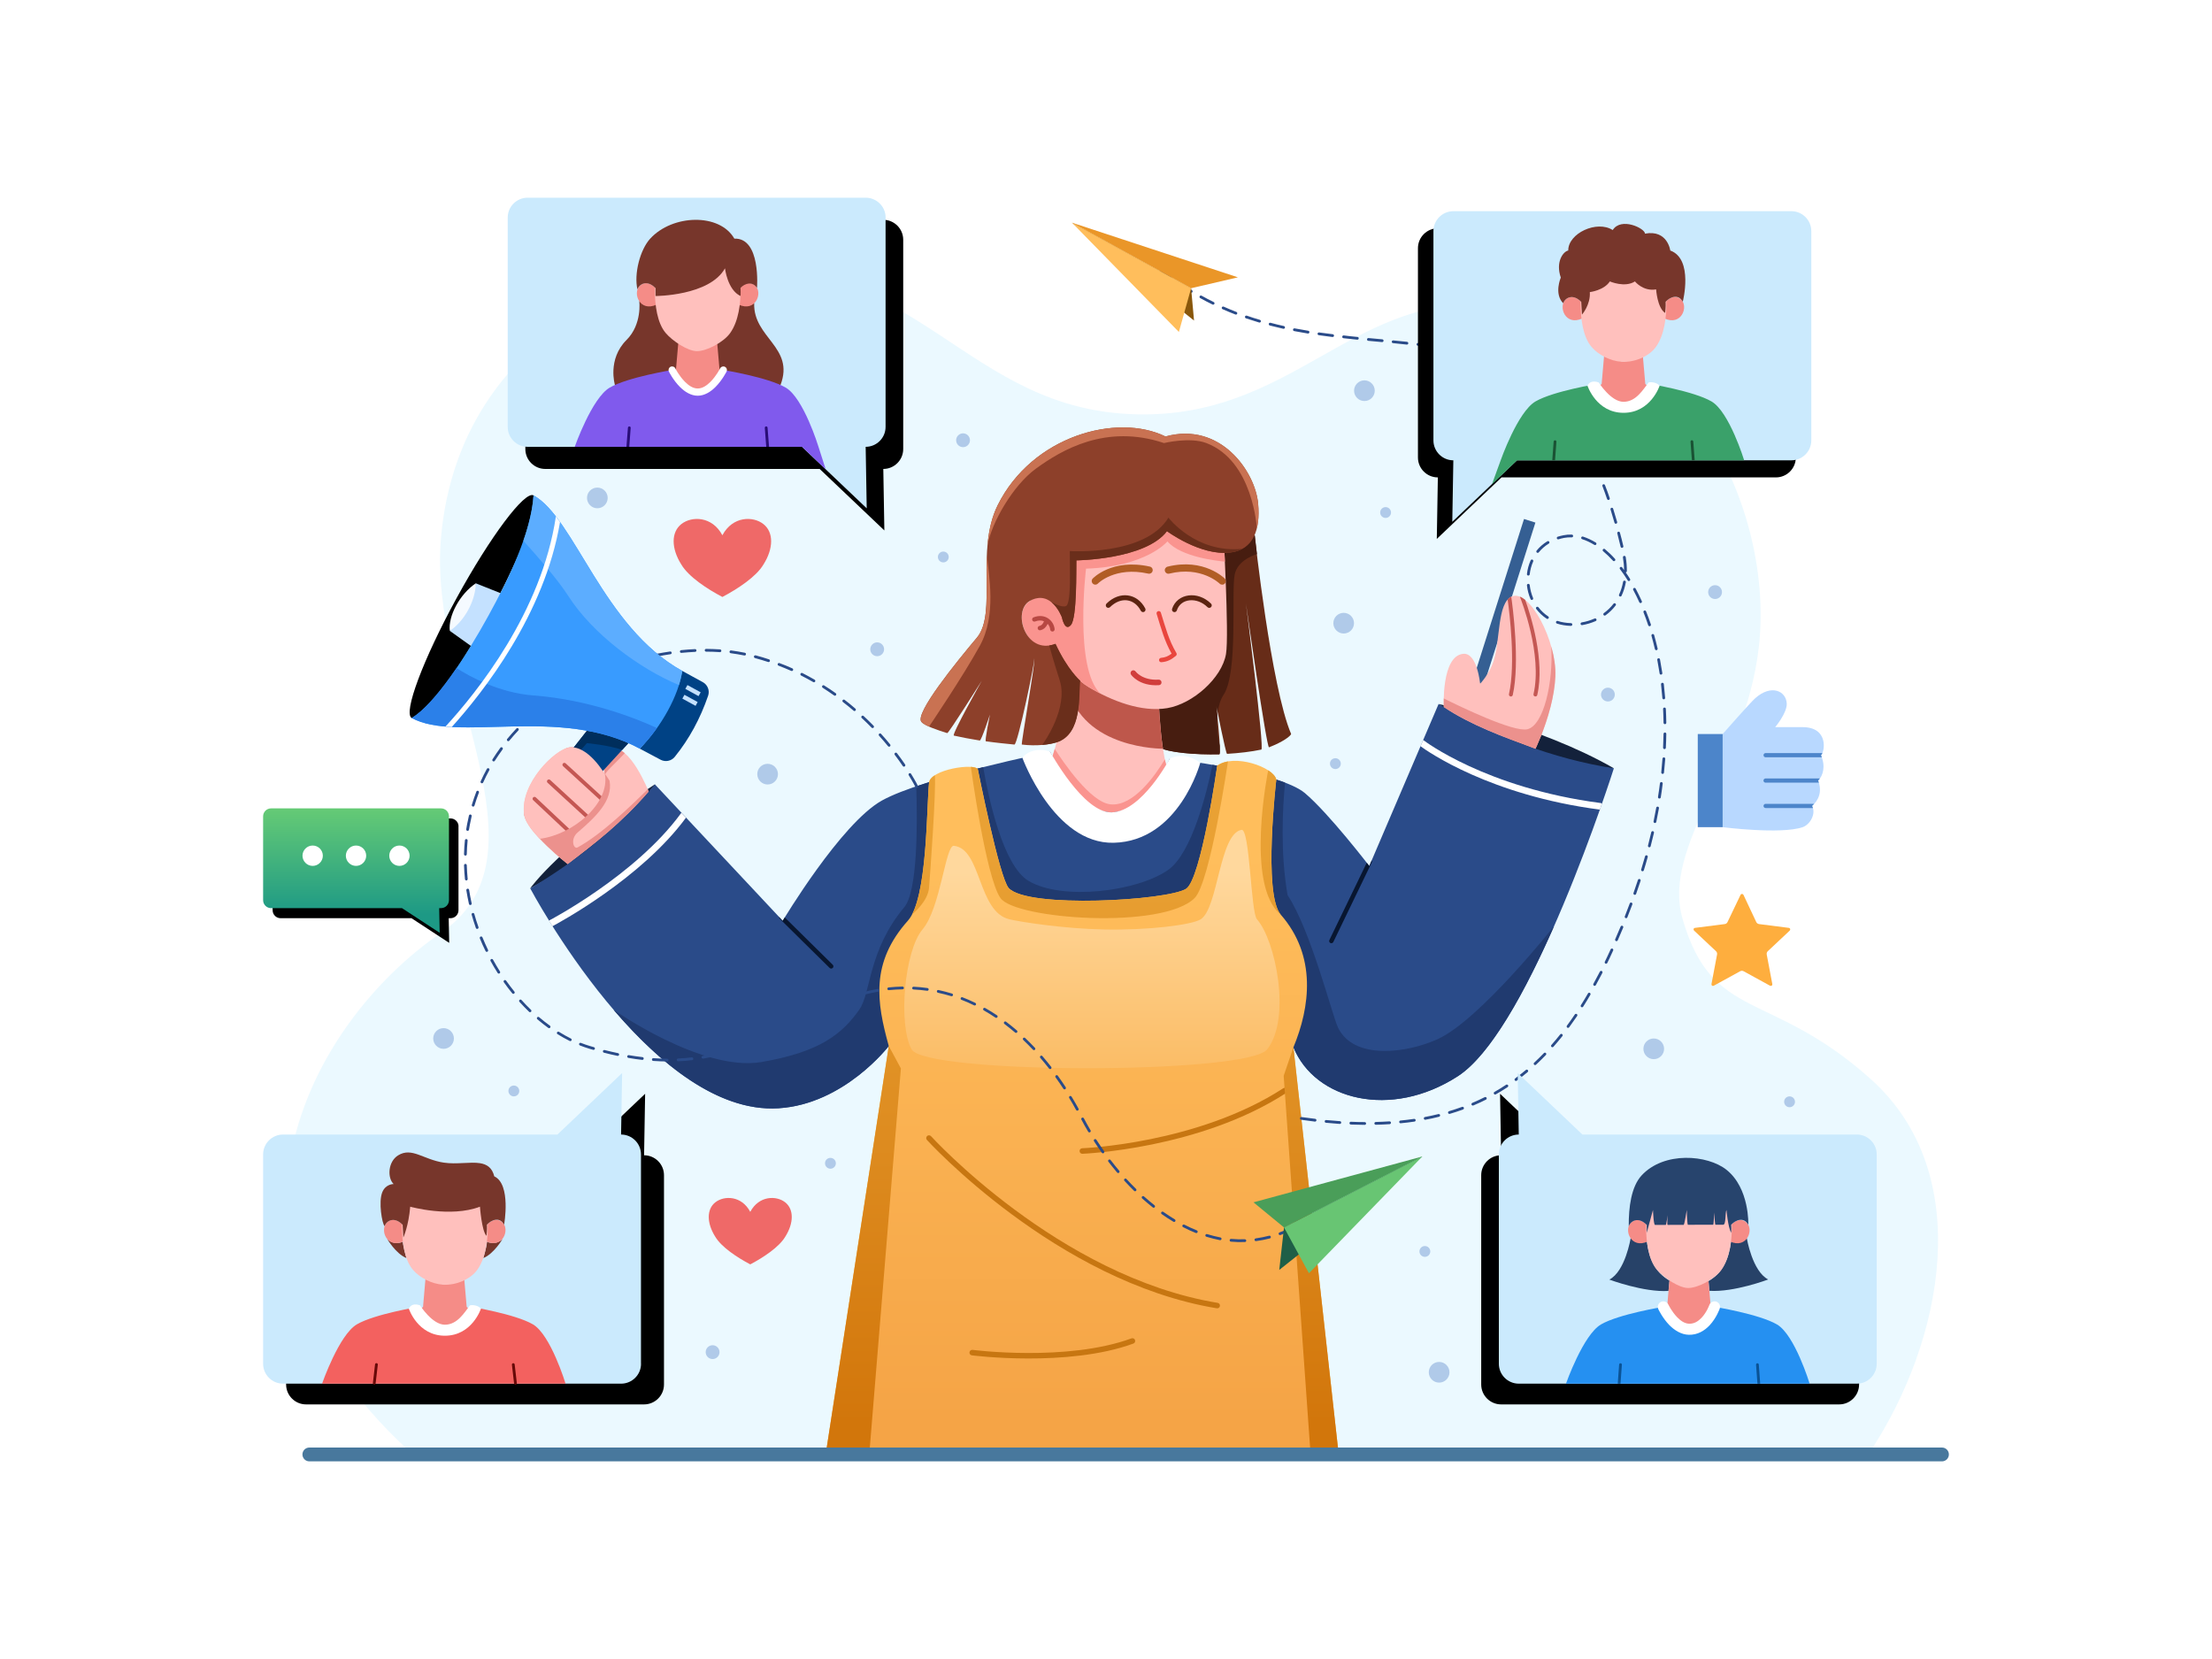
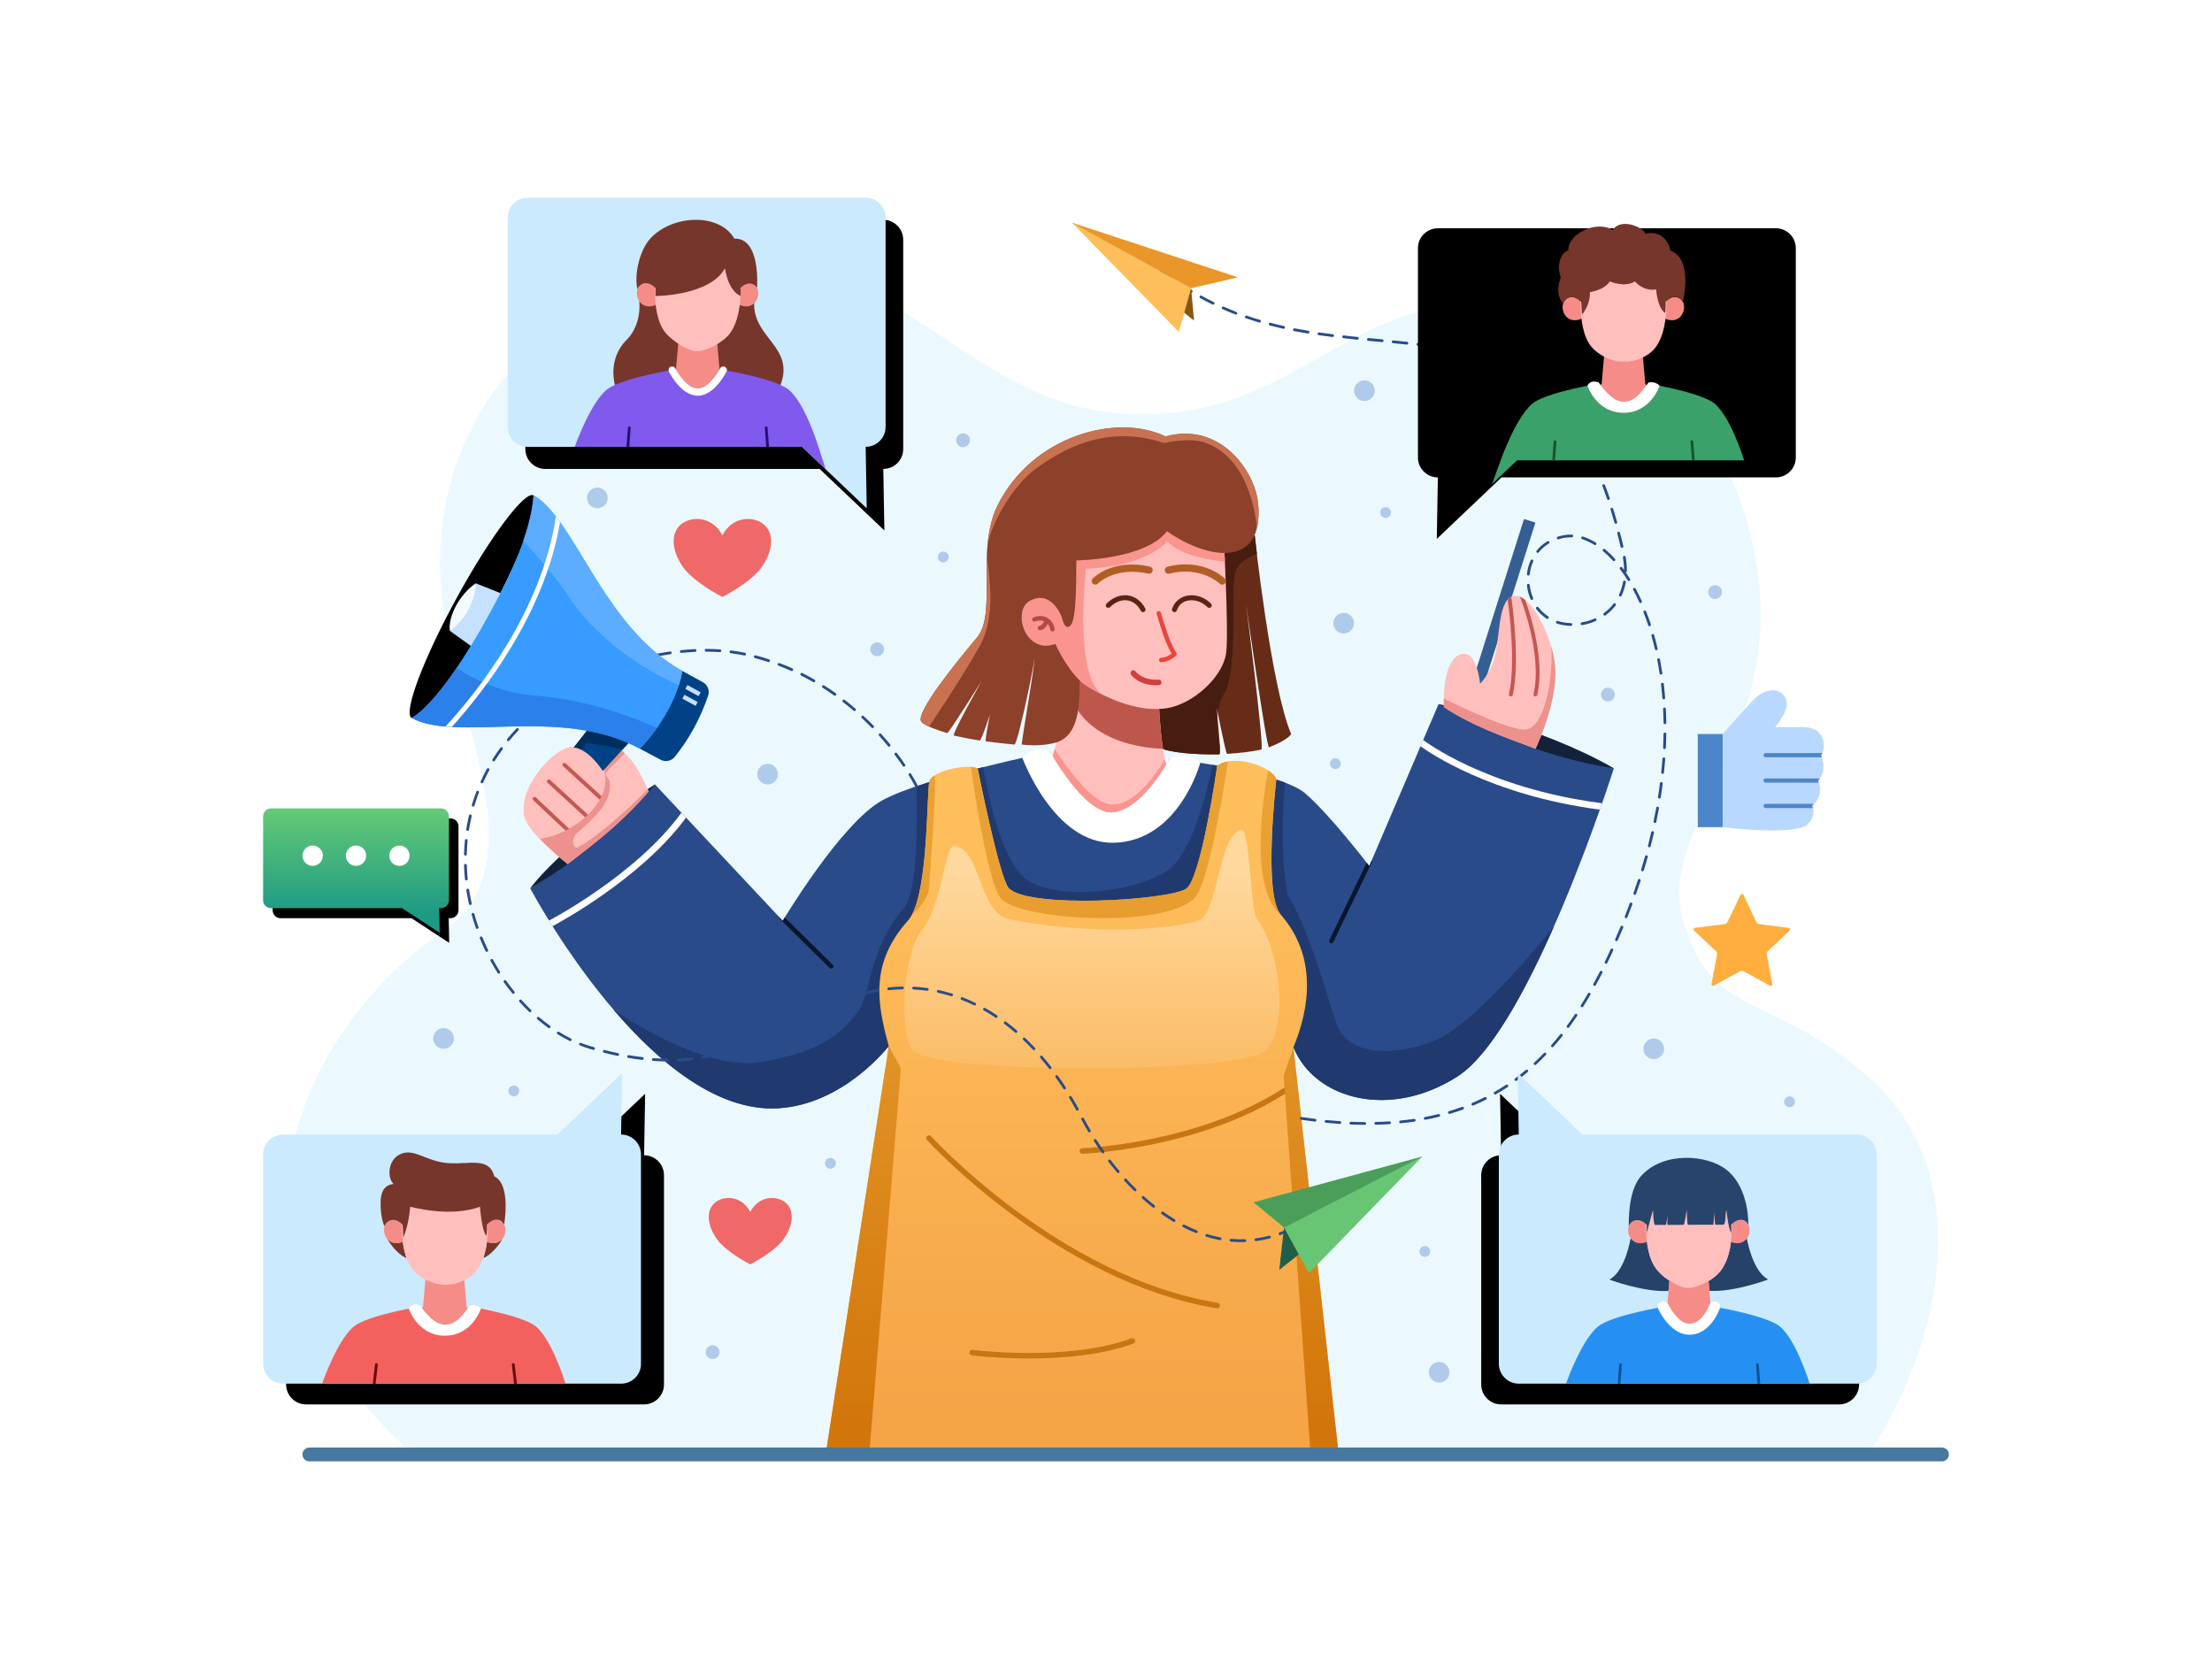
<svg xmlns="http://www.w3.org/2000/svg" xmlns:ns1="http://www.serif.com/" version="1.1" id="Layer_1" x="0px" y="0px" viewBox="0 0 4000 3000" style="enable-background:new 0 0 4000 3000;" xml:space="preserve">
  <rect x="0" y="0" width="4000" height="3000" fill="#333333" stroke="none" />
  <style type="text/css">
	.st0{fill:none;}
	.st1{fill-rule:evenodd;clip-rule:evenodd;fill:#FFFFFF;}
	.st2{fill-rule:evenodd;clip-rule:evenodd;fill:#EBF9FF;}
	.st3{fill-rule:evenodd;clip-rule:evenodd;fill:#48789D;}
	.st4{fill-rule:evenodd;clip-rule:evenodd;fill:#B0CAE9;}
	.st5{fill-rule:evenodd;clip-rule:evenodd;fill:#672C18;}
	.st6{fill-rule:evenodd;clip-rule:evenodd;fill:#471D10;}
	.st7{fill-rule:evenodd;clip-rule:evenodd;fill:#FFC0BD;}
	.st8{fill-rule:evenodd;clip-rule:evenodd;fill:#FA948F;}
	.st9{fill-rule:evenodd;clip-rule:evenodd;fill:#BE574B;}
	.st10{fill-rule:evenodd;clip-rule:evenodd;fill:#B15D26;}
	.st11{fill-rule:evenodd;clip-rule:evenodd;fill:#5B2310;}
	.st12{fill-rule:evenodd;clip-rule:evenodd;fill:#E9463E;}
	.st13{fill-rule:evenodd;clip-rule:evenodd;fill:#D13E3C;}
	.st14{fill-rule:evenodd;clip-rule:evenodd;fill:#B74843;}
	.st15{fill-rule:evenodd;clip-rule:evenodd;fill:#8D402A;}
	.st16{fill-rule:evenodd;clip-rule:evenodd;fill:#6A2E1B;}
	.st17{fill-rule:evenodd;clip-rule:evenodd;fill:#C97252;}
	.st18{fill-rule:evenodd;clip-rule:evenodd;fill:#13213B;}
	.st19{fill-rule:evenodd;clip-rule:evenodd;fill:#2A4B89;}
	.st20{fill-rule:evenodd;clip-rule:evenodd;fill:#203A6F;}
	.st21{fill-rule:evenodd;clip-rule:evenodd;fill:url(#SVGID_1_);}
	.st22{fill-rule:evenodd;clip-rule:evenodd;fill:#C77611;}
	.st23{fill-rule:evenodd;clip-rule:evenodd;fill:url(#SVGID_00000035529262837863344790000000026801056505823877_);}
	.st24{fill-rule:evenodd;clip-rule:evenodd;fill:url(#SVGID_00000072247629355230714250000004375092782360339854_);}
	.st25{fill-rule:evenodd;clip-rule:evenodd;fill:#081630;}
	.st26{fill-rule:evenodd;clip-rule:evenodd;fill:#89570B;}
	.st27{fill-rule:evenodd;clip-rule:evenodd;fill:#EA9628;}
	.st28{fill-rule:evenodd;clip-rule:evenodd;fill:#FFBE5C;}
	.st29{fill-rule:evenodd;clip-rule:evenodd;fill:#1F5F47;}
	.st30{fill-rule:evenodd;clip-rule:evenodd;fill:#68C573;}
	.st31{fill-rule:evenodd;clip-rule:evenodd;fill:#4A9E59;}
	.st32{fill-rule:evenodd;clip-rule:evenodd;fill:#EC918D;}
	.st33{fill-rule:evenodd;clip-rule:evenodd;fill:#004285;}
	.st34{fill-rule:evenodd;clip-rule:evenodd;fill:#C4E1FF;}
	.st35{fill-rule:evenodd;clip-rule:evenodd;fill:#002E5C;}
	.st36{fill-rule:evenodd;clip-rule:evenodd;}
	.st37{fill-rule:evenodd;clip-rule:evenodd;fill:#F5FAFF;}
	.st38{fill-rule:evenodd;clip-rule:evenodd;fill:#389BFF;}
	.st39{fill-rule:evenodd;clip-rule:evenodd;fill:#2B80E9;}
	.st40{fill-rule:evenodd;clip-rule:evenodd;fill:#5CADFF;}
	.st41{fill-rule:evenodd;clip-rule:evenodd;fill:#C45753;}
	.st42{fill-rule:evenodd;clip-rule:evenodd;fill:#355F93;}
	.st43{fill-rule:evenodd;clip-rule:evenodd;fill:#FEAE3E;}
	.st44{fill-rule:evenodd;clip-rule:evenodd;fill:#EF6968;}
	.st45{fill-rule:evenodd;clip-rule:evenodd;fill:#CBEAFD;}
	.st46{fill-rule:evenodd;clip-rule:evenodd;fill:#77362B;}
	.st47{fill-rule:evenodd;clip-rule:evenodd;fill:#F58C87;}
	.st48{fill-rule:evenodd;clip-rule:evenodd;fill:#805AED;}
	.st49{fill-rule:evenodd;clip-rule:evenodd;fill:#290D78;}
	.st50{fill-rule:evenodd;clip-rule:evenodd;fill:#B8D8FF;}
	.st51{fill-rule:evenodd;clip-rule:evenodd;fill:#4C85CA;}
	.st52{fill-rule:evenodd;clip-rule:evenodd;fill:#3AA16A;}
	.st53{fill-rule:evenodd;clip-rule:evenodd;fill:#1A5234;}
	.st54{fill-rule:evenodd;clip-rule:evenodd;fill:#274268;}
	.st55{fill-rule:evenodd;clip-rule:evenodd;fill:#27446D;}
	.st56{fill-rule:evenodd;clip-rule:evenodd;fill:#2590F1;}
	.st57{fill-rule:evenodd;clip-rule:evenodd;fill:#0A5396;}
	.st58{fill-rule:evenodd;clip-rule:evenodd;fill:#F3615F;}
	.st59{fill-rule:evenodd;clip-rule:evenodd;fill:#670908;}
	.st60{fill-rule:evenodd;clip-rule:evenodd;fill:url(#SVGID_00000183943604464719748530000003967494436847193733_);}
</style>
  <rect id="Marketing-3" ns1:id="Marketing 3" class="st0" width="4000" height="3000">
</rect>
  <rect class="st1" width="4000" height="3000" />
  <g id="back">
    <path class="st2" d="M738.9,2623h2644.1c129.6-197,191.8-499.7,0-671.6c-181.2-162.4-286.6-102.9-340.4-289.9   c-38.2-132.5,112-273.5,137.8-490.2c29.2-246-127.8-606.8-499.8-621.2c-239.3-9.3-348.7,204.6-623.2,199.2   c-311.3-6.1-390.9-285.8-746.4-264.1c-218.8,13.4-485.6,165.6-513.6,487.7c-23.4,268.7,205.3,572.9,0,714   C559.7,1850,336.8,2252.3,738.9,2623L738.9,2623z" />
    <path class="st3" d="M3524.2,2630.1c0-6.9-5.6-12.5-12.5-12.5H559.4c-6.9,0-12.5,5.6-12.5,12.5s5.6,12.5,12.5,12.5h2952.3   C3518.6,2642.6,3524.2,2637,3524.2,2630.1z" />
    <path class="st4" d="M802.1,1859.2c10.3,0,18.7,8.4,18.7,18.7c0,10.3-8.4,18.7-18.7,18.7c-10.3,0-18.7-8.4-18.7-18.7   C783.4,1867.5,791.8,1859.2,802.1,1859.2z M1388.1,1381.2c10.3,0,18.7,8.4,18.7,18.7c0,10.3-8.4,18.7-18.7,18.7   c-10.3,0-18.7-8.4-18.7-18.7C1369.3,1389.6,1377.7,1381.2,1388.1,1381.2z M2602.4,2462.8c10.3,0,18.7,8.4,18.7,18.7   s-8.4,18.7-18.7,18.7c-10.3,0-18.7-8.4-18.7-18.7S2592,2462.8,2602.4,2462.8z M2990.5,1877.9c10.3,0,18.7,8.4,18.7,18.7   s-8.4,18.7-18.7,18.7c-10.3,0-18.7-8.4-18.7-18.7S2980.2,1877.9,2990.5,1877.9z M2429.8,1108.2c10.3,0,18.7,8.4,18.7,18.7   c0,10.3-8.4,18.7-18.7,18.7c-10.3,0-18.7-8.4-18.7-18.7C2411.1,1116.6,2419.5,1108.2,2429.8,1108.2z M3236.1,1982.6   c5.4,0,9.8,4.4,9.8,9.8c0,5.4-4.4,9.8-9.8,9.8s-9.8-4.4-9.8-9.8C3226.2,1987,3230.6,1982.6,3236.1,1982.6z M2576.6,2253.2   c5.4,0,9.8,4.4,9.8,9.8s-4.4,9.8-9.8,9.8c-5.4,0-9.8-4.4-9.8-9.8S2571.2,2253.2,2576.6,2253.2z M1501.7,2093.8   c5.4,0,9.8,4.4,9.8,9.8c0,5.4-4.4,9.8-9.8,9.8c-5.4,0-9.8-4.4-9.8-9.8C1491.8,2098.2,1496.2,2093.8,1501.7,2093.8z M929.2,1963   c5.4,0,9.8,4.4,9.8,9.8c0,5.4-4.4,9.8-9.8,9.8c-5.4,0-9.8-4.4-9.8-9.8C919.3,1967.4,923.7,1963,929.2,1963z M2414.8,1371.1   c5.4,0,9.8,4.4,9.8,9.8c0,5.4-4.4,9.8-9.8,9.8s-9.8-4.4-9.8-9.8C2404.9,1375.5,2409.3,1371.1,2414.8,1371.1z M2505.6,917   c5.4,0,9.8,4.4,9.8,9.8c0,5.4-4.4,9.8-9.8,9.8s-9.8-4.4-9.8-9.8C2495.7,921.4,2500.2,917,2505.6,917z M1705.8,997.4   c5.4,0,9.8,4.4,9.8,9.8s-4.4,9.8-9.8,9.8c-5.4,0-9.8-4.4-9.8-9.8S1700.4,997.4,1705.8,997.4z M1080.2,881.7   c10.3,0,18.7,8.4,18.7,18.7c0,10.3-8.4,18.7-18.7,18.7c-10.3,0-18.7-8.4-18.7-18.7C1061.4,890.1,1069.8,881.7,1080.2,881.7z    M2467.3,687.8c10.3,0,18.7,8.4,18.7,18.7c0,10.3-8.4,18.7-18.7,18.7s-18.7-8.4-18.7-18.7C2448.6,696.2,2457,687.8,2467.3,687.8z    M1586.2,1161.6c6.9,0,12.5,5.6,12.5,12.5c0,6.9-5.6,12.5-12.5,12.5c-6.9,0-12.5-5.6-12.5-12.5   C1573.8,1167.2,1579.3,1161.6,1586.2,1161.6z M1741.5,783.6c6.9,0,12.5,5.6,12.5,12.5c0,6.9-5.6,12.5-12.5,12.5   c-6.9,0-12.5-5.6-12.5-12.5C1729,789.2,1734.6,783.6,1741.5,783.6z M2907.6,1243.5c6.9,0,12.5,5.6,12.5,12.5   c0,6.9-5.6,12.5-12.5,12.5c-6.9,0-12.5-5.6-12.5-12.5C2895.2,1249.1,2900.8,1243.5,2907.6,1243.5z M1288.6,2432.6   c6.9,0,12.5,5.6,12.5,12.5c0,6.9-5.6,12.5-12.5,12.5c-6.9,0-12.5-5.6-12.5-12.5C1276.1,2438.2,1281.7,2432.6,1288.6,2432.6z    M3101.4,1058.2c6.9,0,12.5,5.6,12.5,12.5c0,6.9-5.6,12.5-12.5,12.5c-6.9,0-12.5-5.6-12.5-12.5   C3088.9,1063.8,3094.5,1058.2,3101.4,1058.2z" />
  </g>
  <g id="front">
    <g>
      <g>
        <path class="st5" d="M2268.8,967.5c0,0,29.6,274.3,66,359.9c-4,7.7-26.2,18.8-40,24c-4.4,1.7-41.7-259.9-41.7-259.9     s33.7,262.8,27.8,264c-18.6,3.9-40.2,6.4-62,7.7c-2.3,0.1-19.4-86.8-19.4-86.8s9.6,87.5,5.4,87.6c-43.6,1-93-3.2-108.7-12.6     c0,0-3.5-21.1-5.9-69.3c55.6-1.4,80.8-75.5,88.2-98c14.9-45.7,36-184.3,36-184.3C2229.2,995,2253.9,983.6,2268.8,967.5     L2268.8,967.5z" />
        <path class="st6" d="M2205.7,1348.3c0.4,9.3,0.3,15.7-0.8,15.7c-43.6,1-93-3.2-108.7-12.6c0,0-3.5-21.1-5.9-69.3     c55.6-1.4,80.8-75.5,88.2-98c14.9-45.7,36-184.3,36-184.3c14.9-4.8,39.6-16.2,54.5-32.3c0,0,1.4,13.1,4,34.5     c-12.5,4-35.6,14.4-40.3,37c-6.4,31.3,6.6,177.2-20.1,217.5c-5.6,8.4-9,19.6-10.6,32.2c-1.5-7.3-2.4-12.1-2.4-12.1     s0.8,7.3,1.8,17.8C2199.9,1311.2,2201.6,1330.2,2205.7,1348.3L2205.7,1348.3z" />
        <path class="st7" d="M2096.1,1281.9c0,0,3.4,69.7,13.1,102.1c9.7,32.4,45,92.3,45,92.3c-85.6,54.6-194.4,41.9-309.6,10.5     c0,0,47-84.4,58.7-119c14.2-41.8,33.1-156.3,33.1-156.3C1990.4,1255.2,2043.6,1278.7,2096.1,1281.9L2096.1,1281.9z" />
        <path class="st8" d="M2106.4,1373.2c0.8,3.9,1.8,7.5,2.7,10.8c9.7,32.4,45,92.3,45,92.3c-85.6,54.6-194.4,41.9-309.6,10.5     c0,0,47-84.4,58.7-119c1.3-3.9,2.7-8.5,4.1-13.6c14.5,22.7,64.3,96.6,100.8,100.3C2049.6,1458.8,2089.4,1401.6,2106.4,1373.2     L2106.4,1373.2z" />
        <path class="st9" d="M2102.9,1353.9c0,0-146.2,1.3-171.9-111.6c3.3-18.3,5.3-30.8,5.3-30.8c54,43.6,107.2,67.2,159.7,70.4     C2096.1,1281.9,2097.9,1320.7,2102.9,1353.9z" />
        <path class="st7" d="M1920.2,1116.5c-3.1-22.9-33.3-50.5-61.3-27c-29.3,24.6,4.4,100.2,49.8,74.8c0,0,18.2,53,59.5,77.9     c41.4,24.9,95.7,46.3,142.8,38.3c45.8-7.8,98.5-54.1,106-97.9c5.9-34.7-5.3-231.7-5.3-231.7l-293.3,9     C1918.5,959.8,1923.8,1082.7,1920.2,1116.5L1920.2,1116.5z" />
        <path class="st8" d="M2215.1,1015.6c-12.6-1.1-79.7-8.2-104-36.6c0,0-37.5,45.7-147.2,49.3c0,0-21.8,180.1,25.7,225.7     c-7.4-3.8-14.6-7.8-21.4-11.9c-41.3-24.9-59.5-77.9-59.5-77.9c-45.4,25.4-79.1-50.2-49.8-74.8c28-23.5,58.2,4.2,61.3,27     c3.6-33.7-1.8-156.6-1.8-156.6l293.3-9C2211.8,950.8,2213.4,978.8,2215.1,1015.6L2215.1,1015.6z" />
        <g>
          <g>
            <path class="st10" d="M1985.4,1055.2c-2.5,2.6-6.6,2.7-9.2,0.2s-2.7-6.6-0.2-9.2c0,0,34.5-37,103.4-21.6       c3.5,0.8,5.7,4.3,4.9,7.8c-0.8,3.5-4.3,5.7-7.8,4.9C2016,1023.8,1985.4,1055.2,1985.4,1055.2L1985.4,1055.2z" />
            <path class="st11" d="M2007.3,1097.9c-1.8,1.7-4.6,1.7-6.4,0c-1.7-1.8-1.7-4.6,0-6.4c11.8-11.7,25.7-16.4,38.3-14.8       c12.8,1.6,24.4,9.5,31.8,23.6c1.1,2.2,0.3,4.9-1.9,6.1c-2.2,1.1-4.9,0.3-6.1-1.9c-5.8-11.1-14.8-17.6-24.9-18.9       C2028,1084.3,2016.9,1088.4,2007.3,1097.9L2007.3,1097.9z" />
          </g>
          <g>
            <path class="st10" d="M2214.7,1046.2c2.5,2.5,2.5,6.7,0,9.2c-2.5,2.5-6.7,2.5-9.2,0c0,0-33.1-32.5-91.1-18.1       c-3.5,0.9-7-1.3-7.9-4.7c-0.9-3.5,1.3-7,4.7-7.9C2177.3,1008.2,2214.7,1046.2,2214.7,1046.2L2214.7,1046.2z" />
            <path class="st11" d="M2189.9,1091.5c1.8,1.7,1.8,4.6,0,6.4c-1.7,1.8-4.6,1.8-6.4,0c-18.8-18.6-48.3-16.3-55.4,5.9       c-0.8,2.4-3.3,3.7-5.7,2.9s-3.7-3.3-2.9-5.7C2128.7,1072.8,2165.9,1067.8,2189.9,1091.5L2189.9,1091.5z" />
          </g>
          <path class="st12" d="M2091.6,1110.2c-0.7-2.1,0.5-4.4,2.6-5c2.1-0.7,4.4,0.5,5,2.6c8.8,28,14.2,49.5,28.1,73.1      c1,1.7,0.6,3.9-0.9,5.1c-8.7,7.1-15.5,10.6-26.2,11.5c-2.2,0.2-4.1-1.4-4.3-3.6c-0.2-2.2,1.4-4.1,3.6-4.3c7.8-0.7,13-3,19.1-7.6      C2105.7,1158.9,2100.1,1137.6,2091.6,1110.2L2091.6,1110.2z" />
          <path class="st13" d="M2045.3,1220c-1.6-2.3-1-5.4,1.2-7c2.3-1.6,5.4-1,7,1.2c0,0,12.1,16.6,41.6,14.8c2.8-0.2,5.1,1.9,5.3,4.7      c0.2,2.8-1.9,5.1-4.7,5.3C2059.7,1241.3,2045.3,1220,2045.3,1220L2045.3,1220z" />
        </g>
        <path class="st14" d="M1887.8,1123.4c-4.4-1.8-9.9-2-15.9,0.4c-2.1,0.8-4.4-0.2-5.2-2.2c-0.8-2.1,0.2-4.4,2.2-5.2     c20.9-8.3,36.7,6,38.2,21.2c0.2,2.2-1.4,4.2-3.6,4.4s-4.2-1.4-4.4-3.6c-0.4-3.8-2-7.4-4.6-10.3c-0.2,0.5-0.4,0.9-0.7,1.4     c-2.2,4.3-6.1,8.8-12.6,10.2c-2.2,0.4-4.3-0.9-4.7-3.1c-0.4-2.2,0.9-4.3,3.1-4.7c3.7-0.8,5.8-3.5,7.1-6     C1887.2,1125,1887.5,1124.2,1887.8,1123.4z" />
        <path class="st15" d="M1920.2,1116.5c0,0,5.3,26.9,16.4,13.6c11.1-13.3,9.3-100.7,9.8-116.7c0,0,125-1.3,163.8-52.8     c0,0,60.4,44.8,113.8,38.7c43.4-4.9,55.1-42.4,51.1-88.2c-5.1-58.5-68.3-149.2-167.6-121.8c-87.4-42.9-240.9-1.4-303.4,124.3     c-40.7,82-0.3,195.1-37.6,239.5c-37.3,44.4-112.6,136.9-100.4,152.2c5.6,7,28.5,14.7,46.8,20.4c2.4,0.7,62.5-94.7,62.5-94.7     s-55.3,98.1-50.5,99.2c11.5,2.7,31.3,6.4,46.8,8.9c2.9,0.5,18.4-46.9,18.4-46.9s-9.8,48-7.4,48.3c18.3,2.6,36.8,4.4,51.7,5.9     c5.8,0.6,38.3-154.7,35.8-155.1c3.3,0-24.3,154.8-22.4,155.1c27,3.3,50.2-0.1,62.5-3.9c47.7-14.9,39.7-86.8,42.7-111.5     c0,0-23.1-20-44.5-66.7c-54.2,20.8-78.9-59.6-46-77.8C1901.8,1065,1920.2,1116.5,1920.2,1116.5L1920.2,1116.5z" />
-         <path class="st16" d="M1884.6,1347.1c4.8-6.6,47-67,31.9-116.2c-3.5-11.5-12-36.9-19.1-63.7c3.6-0.5,7.4-1.5,11.4-3     c21.4,46.7,44.5,66.7,44.5,66.7c-3,24.7,4.9,96.7-42.7,111.5C1904.3,1344.4,1895.4,1346.2,1884.6,1347.1L1884.6,1347.1z      M1901,1088.6c10.1,5.5,25.4,12.1,28.9,5c7.1-14.4,4.5-66,4.6-97.1c0,0,136.2,9.2,178.4-60.4c0,0,49.5,65,133.8,56.3     c-6.3,3.5-13.8,5.8-22.6,6.8c-53.5,6.1-113.8-38.7-113.8-38.7c-38.8,51.4-163.8,52.8-163.8,52.8c-0.4,16,1.3,103.4-9.8,116.7     c-11.1,13.3-16.4-13.6-16.4-13.6S1914,1099,1901,1088.6L1901,1088.6z" />
        <path class="st17" d="M1784.6,1003.3c3.3,37.1,18,108.7-12.8,164.6c-30.8,55.9-91.8,146-91.8,146c-6.5-2.9-11.5-5.8-13.8-8.7     c-12.2-15.2,63.1-107.8,100.4-152.2C1791.3,1123.6,1781.9,1064,1784.6,1003.3L1784.6,1003.3z M2274.7,945.7l-1.9,9.9     c0,0-6.4-122.1-91.3-154.4c-29.9-11.4-76.6,0-76.6,0c-104.7-35.1-184.9,12.1-232.1,46.6c-40.8,29.9-79.5,96.7-87.1,138.2     c2.2-25.1,7.3-49.9,18.5-72.4c62.4-125.7,215.9-167.2,303.4-124.3c99.3-27.4,162.5,63.3,167.6,121.8     C2276.3,923.4,2276.2,935.1,2274.7,945.7L2274.7,945.7z" />
      </g>
      <g>
        <g>
          <path class="st18" d="M2601.4,1273.1c0,0,182.3,38.7,317,116.2C2918.4,1389.3,2749.2,1383.6,2601.4,1273.1z" />
          <path class="st18" d="M958.7,1606.4c0,0,56-79.3,225.5-188C1188.4,1424.8,1081.1,1542.8,958.7,1606.4z" />
          <path class="st19" d="M1899.1,1359.5c0,0,52.5,112.1,112.6,109.5c62.3-2.8,103.6-97.5,103.6-97.5s198,23.5,244.3,62.6      c43.6,36.8,116.5,131.9,116.5,131.9l125.3-292.9c95.4,56.7,210,100,317,116.2c0,0-149.2,470.8-282.1,556.8      c-121.6,78.7-258.6,42.8-297.3-52.2l30.2,723.7h-821.3l59.3-726.1c0,0-80.4,105.3-199.6,112.6      c-230.9,14.2-448.8-397.7-448.8-397.7c86.7-51.1,162-113.6,225.5-188l231.1,246.7c0,0,105-175.9,179.4-217.5      C1669.2,1406.2,1899.1,1359.5,1899.1,1359.5L1899.1,1359.5z" />
          <path class="st20" d="M2810.2,1674.9c-51.3,116.3-114.3,232.6-173.9,271.2c-121.6,78.7-258.6,42.8-297.3-52.2l-731.8-2.4      c0,0-80.4,105.3-199.6,112.6c-109.6,6.8-216.2-82.5-298.1-178.1c0,0,160.2,112.8,267.4,94.5c107.2-18.3,146.3-51.6,176.8-94.5      c21.6-30.3,15.7-106.8,81.6-185.6c24.1-28.8,23.8-150.6,21.6-218.5c36.9-12.5,80.8-24.6,121-34.7c9.8,56.6,35.9,178.1,82,205.7      c60.6,36.2,196,19.5,252.2-19.6c43.1-30,70.2-140.3,80.5-190.3c42.9,7.5,94.8,18.4,131.2,32.2c-4.5,46.3-8.8,127.5,4.6,203.6      c41.7,62.5,80.8,217.8,91.1,239.3c28.7,59.6,125,46.3,180.7,20.8C2675.8,1844.3,2810.2,1674.9,2810.2,1674.9L2810.2,1674.9z" />
          <linearGradient id="SVGID_1_" gradientUnits="userSpaceOnUse" x1="0" y1="2999.901" x2="1" y2="2999.901" gradientTransform="matrix(6.293230e-14 1027.76 1027.76 -6.293230e-14 -3081221.5 1540.79)">
            <stop offset="0" style="stop-color:#FFBE5C" />
            <stop offset="1" style="stop-color:#F5A446" />
          </linearGradient>
          <path class="st21" d="M2201.1,1384.5c30.7-22.3,102.1,2.7,106.8,25.2c0,0-24.3,207.1,8.1,244.2c65.7,75.2,52.9,167.7,22.9,240      l80.5,723.7H1495l112.2-726.1c-22.1-79.3-33.4-150.6,34.7-226.8c35.5-39.8,33.5-205.2,38.1-249.3c2.5-24.1,82-35.9,88.3-24.3      c0,0,39,196.3,55.8,214.8c34.3,37.6,287.6,22.5,320.8,1.4C2172.1,1589.6,2201.2,1384.5,2201.1,1384.5L2201.1,1384.5z" />
          <path class="st22" d="M1676.2,2061.4c-1.9-2-1.7-5.2,0.3-7.1c2-1.9,5.2-1.7,7.1,0.3c0,0,230.7,253.9,518.3,301.4      c2.7,0.4,4.6,3,4.1,5.7c-0.4,2.7-3,4.6-5.7,4.1C1909.5,2317.8,1676.2,2061.4,1676.2,2061.4z M1757.4,2450.9      c-2.7-0.4-4.7-2.9-4.3-5.6c0.4-2.7,2.9-4.7,5.6-4.3c0,0,170.4,22,287.4-20.8c2.6-0.9,5.5,0.4,6.4,3c0.9,2.6-0.4,5.5-3,6.4      C1930.6,2473.1,1757.4,2450.9,1757.4,2450.9z M1957.4,2086.4c-2.8,0.1-5.1-2-5.2-4.8c-0.1-2.8,2-5.1,4.8-5.2      c0,0,208.7-7.9,363.6-108.5c2.3-1.5,5.4-0.8,6.9,1.5c1.5,2.3,0.8,5.4-1.5,6.9C2169,2078.3,1957.4,2086.4,1957.4,2086.4z" />
          <linearGradient id="SVGID_00000114776638421543369320000007444517242767428483_" gradientUnits="userSpaceOnUse" x1="0" y1="2999.721" x2="1" y2="2999.721" gradientTransform="matrix(2.129210e-14 347.726 347.726 -2.129210e-14 -1041106.312 1584.74)">
            <stop offset="0" style="stop-color:#FFD89D" />
            <stop offset="1" style="stop-color:#FBBD67" />
          </linearGradient>
          <path style="fill-rule:evenodd;clip-rule:evenodd;fill:url(#SVGID_00000114776638421543369320000007444517242767428483_);" d="      M1724.8,1529.5c50.3,4.9,42.9,119.4,100.6,132.9c19.5,4.6,96.2,16.9,171,18.4c80.1,1.6,158.5-8.2,174.8-18.4      c31.6-19.6,33.6-154.9,73.9-161.8c15.1-2.6,16.7,149.3,27.9,161.8c33.3,37.3,62.6,178.8,18.5,235.1      c-35.8,45.7-618.4,45.4-643.1,0c-24.7-45.4-12.8-178.4,19.8-216.8C1700.8,1642.5,1709.7,1528.1,1724.8,1529.5L1724.8,1529.5z" />
          <linearGradient id="SVGID_00000052795002228069310680000011662455186125366401_" gradientUnits="userSpaceOnUse" x1="0" y1="2999.901" x2="1" y2="2999.901" gradientTransform="matrix(6.293230e-14 1026.9 1027.76 -6.287960e-14 -3081221.5 1541.69)">
            <stop offset="0" style="stop-color:#E9A134" />
            <stop offset="1" style="stop-color:#D2760B" />
          </linearGradient>
          <path style="fill-rule:evenodd;clip-rule:evenodd;fill:url(#SVGID_00000052795002228069310680000011662455186125366401_);" d="      M2419.4,2617.6h-50.3l-47.8-672.2l17.6-51.5L2419.4,2617.6L2419.4,2617.6z M1572.9,2617.6H1495l112.2-726.1l21.9,40.6      L1572.9,2617.6L1572.9,2617.6z M1690.5,1401.8c2.6,26.8-8.5,178.4-10.5,203.6c-2,25.2-30.7,48.3-30.7,48.3      c27.8-53,26.4-197.4,30.7-238.3C1680.5,1410.2,1684.5,1405.7,1690.5,1401.8z M2220.6,1376.9c0,0-32.3,219-60.3,247      c-57.6,57.6-324.6,38.5-351.2,0c-26.6-38.5-53.5-237.2-53.5-237.2c6.5,0.5,11.1,1.9,12.5,4.3c0,0,39,196.3,55.8,214.8      c34.3,37.6,287.6,22.5,320.8,1.4c27.4-17.5,56.4-222.6,56.4-222.6C2206.6,1380.6,2213.3,1378.1,2220.6,1376.9L2220.6,1376.9z       M2315.8,1653.6c-65-52.6-22.5-260.7-22.5-260.7c8,5.2,13.5,11.1,14.7,16.8C2308,1409.7,2283.8,1615.8,2315.8,1653.6      L2315.8,1653.6z" />
          <path class="st1" d="M2893.1,1464c-0.1,0-0.2,0-0.3,0c-198.5-25.9-311.2-105.2-324.1-114.6l4.8-11.2c0.5,0.2,0.9,0.4,1.3,0.8      c0,0,112.2,86.1,319.5,113.1c0.9,0.1,1.8,0.5,2.6,1C2895.7,1456.5,2894.4,1460.2,2893.1,1464L2893.1,1464z" />
          <path class="st1" d="M1899.1,1359.5c0,0,60.1,110.8,111,109.5c55-1.4,105.3-97.6,105.3-97.6c18.8-8.1,39.4-4.3,55.1,7.9      c0,0-38.1,142.1-156.8,144.7c-108,2.3-164.9-153.6-164.9-153.6C1859.6,1356.1,1881.9,1352.6,1899.1,1359.5L1899.1,1359.5z" />
          <path class="st1" d="M992.7,1664.7c0.1-0.1,0.3-0.2,0.4-0.2c0,0,156.5-81.6,238.4-193.9c0.2-0.3,0.5-0.6,0.7-0.8l8.3,8.8      c-81,110.4-232.4,191.5-241.5,196.3C996.9,1671.4,994.8,1668,992.7,1664.7L992.7,1664.7z" />
          <path class="st25" d="M1419.1,1659l86.8,85.6c1.6,1.6,1.6,4.1,0,5.7c-1.6,1.6-4.1,1.6-5.7,0l-90.5-89.2c-0.8-0.8-1.2-1.9-1.2-3      l6.7,7.2C1415.3,1665.2,1416.6,1662.9,1419.1,1659z M2480.5,1555.8c0.6,1.1,0.7,2.4,0.1,3.7l-69.5,143.9c-1,2-3.4,2.8-5.3,1.9      c-2-1-2.8-3.4-1.9-5.3l67.6-139.9c3,3.8,4.7,6,4.7,6L2480.5,1555.8L2480.5,1555.8z" />
        </g>
        <g>
          <path class="st19" d="M2936.8,1030.9c0-7.2-0.7-14.8-2-22.8c-0.2-1.4,0.7-2.7,2.1-2.9c1.4-0.2,2.6,0.7,2.9,2.1      c1.5,8.9,2.1,17.4,2.1,25.3c0,1.2-0.9,2.2-2.1,2.4c2.7,3.8,5.3,7.8,7.8,11.9c0.7,1.2,0.4,2.7-0.8,3.4c-1.2,0.7-2.7,0.4-3.4-0.8      c-4.5-7.3-9.2-14.1-14-20.4c-0.8-1.1-0.6-2.7,0.5-3.5c1.1-0.8,2.7-0.6,3.5,0.5C2934.5,1027.7,2935.7,1029.3,2936.8,1030.9      L2936.8,1030.9z M2352.9,2024.9c-1.4-0.2-2.3-1.5-2.1-2.8c0.2-1.4,1.5-2.3,2.8-2.1c8.4,1.2,16.6,2.3,24.7,3.2      c1.4,0.2,2.4,1.4,2.2,2.8c-0.2,1.4-1.4,2.3-2.8,2.2C2369.6,2027.2,2361.3,2026.1,2352.9,2024.9L2352.9,2024.9z M2397.7,2030.3      c-1.4-0.1-2.4-1.4-2.2-2.7c0.1-1.4,1.4-2.4,2.7-2.2c8.4,0.8,16.7,1.5,24.8,2c1.4,0.1,2.4,1.3,2.3,2.7c-0.1,1.4-1.3,2.4-2.7,2.3      C2414.5,2031.8,2406.1,2031.1,2397.7,2030.3L2397.7,2030.3z M2442.7,2033.5c-1.4-0.1-2.5-1.2-2.4-2.6c0.1-1.4,1.2-2.5,2.6-2.4      c8.4,0.4,16.7,0.6,24.9,0.6c1.4,0,2.5,1.1,2.5,2.5s-1.1,2.5-2.5,2.5C2459.6,2034,2451.2,2033.8,2442.7,2033.5z M2487.9,2033.9      c-1.4,0-2.5-1.1-2.6-2.4c0-1.4,1.1-2.5,2.4-2.6c8.4-0.2,16.7-0.6,24.9-1.1c1.4-0.1,2.6,1,2.7,2.3c0.1,1.4-1,2.6-2.3,2.7      C2504.7,2033.4,2496.4,2033.7,2487.9,2033.9L2487.9,2033.9z M2532.9,2031.2c-1.4,0.1-2.6-0.9-2.7-2.2c-0.1-1.4,0.9-2.6,2.2-2.7      c8.4-0.8,16.6-1.8,24.7-3c1.4-0.2,2.6,0.7,2.8,2.1c0.2,1.4-0.7,2.6-2.1,2.8C2549.7,2029.4,2541.4,2030.4,2532.9,2031.2      L2532.9,2031.2z M2577.7,2024.8c-1.4,0.3-2.7-0.6-2.9-2c-0.3-1.4,0.6-2.7,2-2.9c8.3-1.6,16.4-3.3,24.3-5.3      c1.3-0.3,2.7,0.5,3,1.8c0.3,1.3-0.5,2.7-1.8,3C2594.2,2021.5,2586.1,2023.3,2577.7,2024.8L2577.7,2024.8z M2621.7,2014.2      c-1.3,0.4-2.7-0.4-3.1-1.7c-0.4-1.3,0.4-2.7,1.7-3.1c8-2.4,15.9-5,23.6-7.8c1.3-0.5,2.7,0.2,3.2,1.5c0.5,1.3-0.2,2.7-1.5,3.2      C2637.8,2009.2,2629.8,2011.8,2621.7,2014.2L2621.7,2014.2z M2664.3,1999c-1.3,0.5-2.7-0.1-3.3-1.3c-0.5-1.3,0.1-2.7,1.3-3.3      c7.7-3.2,15.2-6.7,22.5-10.4c1.2-0.6,2.7-0.1,3.4,1.1c0.6,1.2,0.1,2.7-1.1,3.4C2679.7,1992.2,2672.1,1995.7,2664.3,1999      L2664.3,1999z M2704.9,1978.9c-1.2,0.7-2.7,0.3-3.4-0.9c-0.7-1.2-0.3-2.7,0.9-3.4c7.2-4.1,14.3-8.5,21.1-13      c1.1-0.8,2.7-0.4,3.5,0.7c0.8,1.2,0.4,2.7-0.7,3.5C2719.3,1970.4,2712.2,1974.8,2704.9,1978.9L2704.9,1978.9z M2742.8,1954.2      c-1.1,0.8-2.7,0.6-3.5-0.5c-0.8-1.1-0.6-2.7,0.5-3.5c6.6-4.9,13.1-10,19.5-15.4c1.1-0.9,2.6-0.8,3.5,0.3      c0.9,1.1,0.8,2.6-0.3,3.5C2756.1,1944,2749.5,1949.2,2742.8,1954.2L2742.8,1954.2z M2777.6,1925.3c-1,0.9-2.6,0.9-3.5-0.1      c-0.9-1-0.9-2.6,0.1-3.5c6-5.6,11.9-11.4,17.7-17.4c1-1,2.5-1,3.5-0.1c1,1,1,2.5,0.1,3.5      C2789.7,1913.7,2783.7,1919.6,2777.6,1925.3L2777.6,1925.3z M2809.1,1892.9c-0.9,1-2.5,1.1-3.5,0.2c-1-0.9-1.1-2.5-0.2-3.5      c5.4-6.2,10.8-12.5,16-19.1c0.9-1.1,2.4-1.3,3.5-0.4c1.1,0.9,1.3,2.4,0.4,3.5C2820,1880.2,2814.6,1886.6,2809.1,1892.9z       M2837.5,1857.7c-0.8,1.1-2.4,1.3-3.5,0.5c-1.1-0.8-1.3-2.4-0.5-3.5c4.9-6.6,9.7-13.4,14.3-20.3c0.8-1.1,2.3-1.4,3.5-0.7      c1.1,0.8,1.4,2.3,0.7,3.5C2847.2,1844.2,2842.4,1851,2837.5,1857.7L2837.5,1857.7z M2862.9,1820.3c-0.7,1.2-2.3,1.5-3.4,0.8      s-1.5-2.3-0.8-3.4c4.4-6.9,8.7-14,12.9-21.3c0.7-1.2,2.2-1.6,3.4-0.9c1.2,0.7,1.6,2.2,0.9,3.4      C2871.7,1806.2,2867.3,1813.3,2862.9,1820.3L2862.9,1820.3z M2885.8,1781.4c-0.7,1.2-2.2,1.7-3.4,1c-1.2-0.7-1.7-2.2-1-3.4      c4-7.2,7.8-14.5,11.7-22c0.6-1.2,2.1-1.7,3.4-1.1c1.2,0.6,1.7,2.1,1.1,3.4C2893.7,1766.8,2889.8,1774.2,2885.8,1781.4      L2885.8,1781.4z M2906.5,1741.3c-0.6,1.2-2.1,1.8-3.3,1.2s-1.8-2.1-1.2-3.3c1.5-3.1,3-6.1,4.4-9.2c2.1-4.5,4.2-8.9,6.2-13.3      c0.6-1.3,2.1-1.8,3.3-1.2c1.3,0.6,1.8,2.1,1.2,3.3c-2,4.5-4.1,8.9-6.2,13.4C2909.5,1735.2,2908,1738.2,2906.5,1741.3      L2906.5,1741.3z M2925.4,1700.4c-0.6,1.3-2,1.8-3.3,1.3s-1.8-2-1.3-3.3c3.4-7.7,6.7-15.3,9.8-22.9c0.5-1.3,2-1.9,3.3-1.3      c1.3,0.5,1.9,2,1.3,3.3C2932.1,1685,2928.8,1692.7,2925.4,1700.4L2925.4,1700.4z M2942.8,1658.8c-0.5,1.3-2,1.9-3.2,1.4      c-1.3-0.5-1.9-2-1.4-3.2c3.1-7.8,6.1-15.6,8.9-23.3c0.5-1.3,1.9-2,3.2-1.5c1.3,0.5,2,1.9,1.5,3.2      C2948.9,1643.1,2945.9,1650.9,2942.8,1658.8L2942.8,1658.8z M2958.6,1616.5c-0.5,1.3-1.9,2-3.2,1.5s-2-1.9-1.5-3.2      c2.8-7.9,5.4-15.8,8-23.6c0.4-1.3,1.8-2,3.2-1.6c1.3,0.4,2,1.8,1.6,3.2C2964.1,1600.7,2961.4,1608.6,2958.6,1616.5z       M2972.6,1573.7c-0.4,1.3-1.8,2.1-3.1,1.7c-1.3-0.4-2.1-1.8-1.7-3.1c2.5-8,4.8-16,7-23.9c0.4-1.3,1.8-2.1,3.1-1.7      c1.3,0.4,2.1,1.8,1.7,3.1C2977.5,1557.6,2975.1,1565.6,2972.6,1573.7z M2984.9,1530.3c-0.3,1.3-1.7,2.1-3,1.8      c-1.3-0.3-2.1-1.7-1.8-3c2.1-8.1,4.1-16.2,5.9-24.2c0.3-1.3,1.7-2.2,3-1.9c1.3,0.3,2.2,1.7,1.9,3      C2988.9,1514,2987,1522.1,2984.9,1530.3z M2995.1,1486.3c-0.3,1.4-1.6,2.2-3,1.9c-1.4-0.3-2.2-1.6-1.9-3      c1.7-8.2,3.3-16.4,4.8-24.5c0.2-1.4,1.5-2.3,2.9-2c1.4,0.2,2.3,1.5,2,2.9C2998.4,1469.8,2996.8,1478,2995.1,1486.3      L2995.1,1486.3z M3003.2,1441.9c-0.2,1.4-1.5,2.3-2.9,2.1c-1.4-0.2-2.3-1.5-2.1-2.9c1.3-8.3,2.5-16.5,3.5-24.7      c0.2-1.4,1.4-2.3,2.8-2.2c1.4,0.2,2.3,1.4,2.2,2.8C3005.7,1425.3,3004.5,1433.6,3003.2,1441.9L3003.2,1441.9z M3009,1397.2      c-0.1,1.4-1.4,2.4-2.7,2.2c-1.4-0.1-2.4-1.4-2.2-2.7c0.9-8.4,1.6-16.7,2.2-24.8c0.1-1.4,1.3-2.4,2.7-2.3      c1.4,0.1,2.4,1.3,2.3,2.7C3010.6,1380.4,3009.9,1388.8,3009,1397.2L3009,1397.2z M3012.4,1352.2c-0.1,1.4-1.2,2.4-2.6,2.4      c-1.4-0.1-2.4-1.2-2.4-2.6c0.4-8.4,0.6-16.7,0.8-24.9c0-1.4,1.2-2.5,2.5-2.5c1.4,0,2.5,1.2,2.5,2.5      C3013.1,1335.3,3012.8,1343.7,3012.4,1352.2L3012.4,1352.2z M3013.2,1307c0,1.4-1.1,2.5-2.5,2.5c-1.4,0-2.5-1.1-2.5-2.5      c-0.1-8.4-0.4-16.7-0.8-24.9c-0.1-1.4,1-2.6,2.4-2.6c1.4-0.1,2.6,1,2.6,2.4C3012.8,1290.2,3013.1,1298.5,3013.2,1307      L3013.2,1307z M3011.1,1261.9c0.1,1.4-0.9,2.6-2.3,2.7c-1.4,0.1-2.6-0.9-2.7-2.3c-0.7-8.4-1.5-16.7-2.4-24.8      c-0.2-1.4,0.8-2.6,2.2-2.8c1.4-0.2,2.6,0.8,2.8,2.2C3009.6,1245.1,3010.4,1253.5,3011.1,1261.9L3011.1,1261.9z M3006,1217.1      c0.2,1.4-0.7,2.6-2.1,2.8c-1.4,0.2-2.6-0.7-2.8-2.1c-1.3-8.4-2.7-16.5-4.2-24.5c-0.3-1.4,0.6-2.7,2-2.9s2.7,0.6,2.9,2      C3003.3,1200.4,3004.7,1208.6,3006,1217.1L3006,1217.1z M2997.5,1172.7c0.3,1.3-0.5,2.7-1.9,3c-1.3,0.3-2.7-0.5-3-1.9      c-1.9-8.2-4-16.3-6.2-24.1c-0.4-1.3,0.4-2.7,1.7-3.1c1.3-0.4,2.7,0.4,3.1,1.7C2993.4,1156.2,2995.5,1164.3,2997.5,1172.7      L2997.5,1172.7z M2985.3,1129.1c0.4,1.3-0.3,2.7-1.6,3.2c-1.3,0.4-2.7-0.3-3.2-1.6c-2.7-8.1-5.5-15.9-8.5-23.4      c-0.5-1.3,0.1-2.7,1.4-3.2c1.3-0.5,2.7,0.1,3.2,1.4C2979.7,1113.1,2982.6,1121,2985.3,1129.1L2985.3,1129.1z M2968.9,1087      c0.6,1.3,0,2.7-1.2,3.3s-2.7,0-3.3-1.2c-3.5-7.8-7.2-15.2-11-22.3c-0.7-1.2-0.2-2.7,1-3.4c1.2-0.7,2.7-0.2,3.4,1      C2961.6,1071.6,2965.3,1079.1,2968.9,1087L2968.9,1087z M2920.4,1010.6c0.9,1,0.9,2.6-0.2,3.5c-1,0.9-2.6,0.9-3.5-0.2      c-5.8-6.4-11.7-12.1-17.7-17.1c-1.1-0.9-1.2-2.5-0.3-3.5c0.9-1.1,2.5-1.2,3.5-0.3C2908.4,998.2,2914.5,1004,2920.4,1010.6      L2920.4,1010.6z M2885.7,981.1c1.2,0.7,1.5,2.3,0.8,3.4c-0.7,1.2-2.3,1.5-3.4,0.8c-7.4-4.5-14.7-8-22.1-10.3      c-1.3-0.4-2-1.8-1.6-3.1c0.4-1.3,1.8-2,3.1-1.6C2870.2,972.8,2878,976.4,2885.7,981.1L2885.7,981.1z M2842.3,966.7      c1.4,0.1,2.5,1.2,2.4,2.6c-0.1,1.4-1.2,2.5-2.6,2.4c-4.7-0.2-9.3,0.2-13.8,1c-3.5,0.7-6.8,1.5-9.9,2.5c-1.3,0.4-2.7-0.3-3.1-1.6      c-0.4-1.3,0.3-2.7,1.6-3.1c3.3-1,6.8-1.9,10.5-2.6C2832.2,966.9,2837.2,966.5,2842.3,966.7z M2798.1,978.8      c1.2-0.7,2.7-0.3,3.4,0.8c0.7,1.2,0.3,2.7-0.8,3.4c-7.2,4.4-13.2,9.7-18.1,15.8c-0.9,1.1-2.4,1.2-3.5,0.4s-1.2-2.4-0.4-3.5      C2783.9,989.2,2790.4,983.5,2798.1,978.8L2798.1,978.8z M2767.9,1013.3c0.6-1.3,2-1.8,3.3-1.3c1.3,0.6,1.8,2,1.3,3.3      c-3.3,7.4-5.4,15.3-6.3,23.3c-0.2,1.4-1.4,2.4-2.8,2.2c-1.4-0.2-2.4-1.4-2.2-2.8C2762.1,1029.5,2764.4,1021.1,2767.9,1013.3      L2767.9,1013.3z M2761.2,1058.6c-0.2-1.4,0.8-2.6,2.2-2.8c1.4-0.2,2.6,0.8,2.8,2.2c0.9,8,3,16,6.1,23.4c0.5,1.3-0.1,2.7-1.3,3.3      c-1.3,0.5-2.7-0.1-3.3-1.3C2764.3,1075.5,2762.1,1067.1,2761.2,1058.6L2761.2,1058.6z M2778,1101.2c-0.8-1.1-0.6-2.7,0.5-3.5      c1.1-0.8,2.7-0.6,3.5,0.5c4.8,6.3,10.7,11.9,17.6,16.4c1.2,0.8,1.5,2.3,0.7,3.5c-0.8,1.2-2.3,1.5-3.5,0.7      C2789.4,1113.9,2783.1,1107.9,2778,1101.2L2778,1101.2z M2815.4,1127.6c-1.3-0.4-2-1.8-1.6-3.1c0.4-1.3,1.8-2,3.1-1.6      c3.6,1.2,7.3,2.1,11.3,2.7c4.2,0.7,8.4,1.1,12.6,1.2c1.4,0,2.5,1.2,2.4,2.6c0,1.4-1.2,2.5-2.6,2.4c-4.5-0.1-8.9-0.6-13.3-1.3      C2823.2,1129.8,2819.2,1128.8,2815.4,1127.6z M2861.1,1130.4c-1.4,0.2-2.7-0.7-2.9-2c-0.2-1.4,0.7-2.7,2-2.9      c8-1.3,15.8-3.7,23.3-7c1.3-0.6,2.7,0,3.3,1.3c0.6,1.3,0,2.7-1.3,3.3C2877.7,1126.5,2869.5,1128.9,2861.1,1130.4z       M2903.3,1112.7c-1.1,0.8-2.7,0.6-3.5-0.5c-0.8-1.1-0.6-2.7,0.5-3.5c6.4-4.7,12.3-10.3,17.4-16.9c0.8-1.1,2.4-1.3,3.5-0.4      c1.1,0.8,1.3,2.4,0.4,3.5C2916.3,1101.8,2910.1,1107.8,2903.3,1112.7L2903.3,1112.7z M2932.3,1077.3c-0.6,1.3-2.1,1.8-3.3,1.2      c-1.3-0.6-1.8-2.1-1.2-3.3c3.3-7,5.7-14.8,7.3-23.2c0.2-1.4,1.5-2.3,2.9-2c1.4,0.2,2.3,1.5,2,2.9      C2938.4,1061.8,2935.7,1070,2932.3,1077.3L2932.3,1077.3z M2935.5,987.6c0.3,1.3-0.5,2.7-1.9,3c-1.3,0.3-2.7-0.5-3-1.9      c-1.9-8.3-3.9-16.3-6-24.2c-0.3-1.3,0.5-2.7,1.8-3c1.3-0.3,2.7,0.5,3,1.8C2931.6,971.2,2933.6,979.3,2935.5,987.6L2935.5,987.6z       M2924.3,943.9c0.4,1.3-0.4,2.7-1.7,3.1c-1.3,0.4-2.7-0.4-3.1-1.7c-2.3-8.2-4.7-16.1-7.1-23.9c-0.4-1.3,0.3-2.7,1.6-3.1      s2.7,0.3,3.1,1.6C2919.6,927.7,2922,935.7,2924.3,943.9L2924.3,943.9z M2910.9,900.8c0.4,1.3-0.3,2.7-1.6,3.2      c-1.3,0.4-2.7-0.3-3.2-1.6c-2.7-8.1-5.6-15.9-8.4-23.4c-0.5-1.3,0.2-2.7,1.4-3.2s2.7,0.2,3.2,1.4      C2905.3,884.8,2908.2,892.7,2910.9,900.8L2910.9,900.8z M2895,858.5c0.5,1.3-0.1,2.7-1.3,3.3c-1.3,0.5-2.7-0.1-3.3-1.3      c-3.3-7.9-6.6-15.4-10-22.8c-0.6-1.2,0-2.7,1.2-3.3s2.7,0,3.3,1.2C2888.3,843,2891.7,850.6,2895,858.5L2895,858.5z       M2876.1,817.5c0.6,1.2,0.1,2.7-1.1,3.4s-2.7,0.1-3.4-1.1c-3.9-7.6-7.9-14.8-11.9-21.8c-0.7-1.2-0.3-2.7,0.9-3.4      c1.2-0.7,2.7-0.3,3.4,0.9C2868.1,802.5,2872.1,809.9,2876.1,817.5L2876.1,817.5z M2853.4,778.4c0.8,1.2,0.4,2.7-0.7,3.5      c-1.2,0.8-2.7,0.4-3.5-0.7c-4.6-7.1-9.4-13.9-14.2-20.4c-0.8-1.1-0.6-2.7,0.5-3.5c1.1-0.8,2.7-0.6,3.5,0.5      C2844,764.3,2848.7,771.1,2853.4,778.4z M2826.6,741.9c0.9,1.1,0.7,2.6-0.3,3.5c-1.1,0.9-2.6,0.7-3.5-0.3      c-5.4-6.5-11-12.6-16.6-18.4c-1-1-0.9-2.6,0-3.5c1-1,2.6-0.9,3.5,0C2815.4,729.1,2821.1,735.3,2826.6,741.9L2826.6,741.9z       M2795.1,709.3c1,0.9,1.1,2.5,0.2,3.5c-0.9,1-2.5,1.1-3.5,0.2c-6.3-5.6-12.6-10.9-19.1-15.8c-1.1-0.8-1.3-2.4-0.5-3.5      c0.8-1.1,2.4-1.3,3.5-0.5C2782.3,698.2,2788.8,703.6,2795.1,709.3L2795.1,709.3z M2759.2,681.6c1.2,0.8,1.5,2.3,0.7,3.5      c-0.8,1.2-2.3,1.5-3.5,0.7c-7-4.6-14.1-8.8-21.3-12.7c-1.2-0.7-1.7-2.2-1-3.4c0.7-1.2,2.2-1.7,3.4-1      C2744.9,672.7,2752.1,677,2759.2,681.6L2759.2,681.6z M2719.5,659.7c1.3,0.6,1.8,2.1,1.2,3.3c-0.6,1.3-2.1,1.8-3.3,1.2      c-7.5-3.5-15.1-6.7-22.9-9.6c-1.3-0.5-1.9-1.9-1.5-3.2c0.5-1.3,1.9-1.9,3.2-1.5C2704.2,652.9,2711.9,656.2,2719.5,659.7      L2719.5,659.7z M2677.3,643.3c1.3,0.4,2,1.8,1.6,3.1c-0.4,1.3-1.8,2-3.1,1.6c-7.9-2.5-15.8-4.8-23.9-6.9c-1.3-0.3-2.1-1.7-1.8-3      c0.3-1.3,1.7-2.1,3-1.8C2661.3,638.5,2669.4,640.8,2677.3,643.3L2677.3,643.3z M2633.6,631.8c1.3,0.3,2.2,1.6,1.9,3      c-0.3,1.3-1.6,2.2-3,1.9c-8.1-1.8-16.2-3.3-24.4-4.8c-1.4-0.2-2.3-1.5-2-2.9c0.2-1.4,1.5-2.3,2.9-2      C2617.3,628.4,2625.5,630,2633.6,631.8L2633.6,631.8z M2589.2,623.7c1.4,0.2,2.3,1.5,2.1,2.8c-0.2,1.4-1.5,2.3-2.8,2.1      c-8.2-1.2-16.4-2.3-24.7-3.4c-1.4-0.2-2.3-1.4-2.2-2.8c0.2-1.4,1.4-2.3,2.8-2.2C2572.7,621.4,2580.9,622.5,2589.2,623.7      L2589.2,623.7z M2544.4,618.1c1.4,0.2,2.4,1.4,2.2,2.8c-0.1,1.4-1.4,2.4-2.8,2.2c-8.2-0.9-16.5-1.7-24.8-2.6      c-1.4-0.1-2.4-1.4-2.2-2.7c0.1-1.4,1.4-2.4,2.7-2.2C2527.9,616.3,2536.2,617.2,2544.4,618.1L2544.4,618.1z M2499.6,613.6      c1.4,0.1,2.4,1.3,2.3,2.7s-1.4,2.4-2.7,2.3c-8.3-0.8-16.6-1.5-24.9-2.3c-1.4-0.1-2.4-1.3-2.3-2.7c0.1-1.4,1.4-2.4,2.7-2.3      C2483.1,612,2491.4,612.8,2499.6,613.6L2499.6,613.6z M2454.8,609.3c1.4,0.1,2.4,1.4,2.2,2.7c-0.1,1.4-1.4,2.4-2.7,2.2      c-8.3-0.8-16.6-1.7-24.9-2.6c-1.4-0.2-2.4-1.4-2.2-2.8c0.2-1.4,1.4-2.4,2.8-2.2C2438.3,607.7,2446.6,608.5,2454.8,609.3      L2454.8,609.3z M2410.1,604.4c1.4,0.2,2.3,1.4,2.2,2.8c-0.2,1.4-1.4,2.3-2.8,2.2c-8.3-1-16.5-2.1-24.8-3.3      c-1.4-0.2-2.3-1.5-2.1-2.8c0.2-1.4,1.5-2.3,2.8-2.1C2393.7,602.3,2401.9,603.4,2410.1,604.4z M2365.7,598.1      c1.4,0.2,2.3,1.5,2.1,2.9c-0.2,1.4-1.5,2.3-2.9,2.1c-8.2-1.4-16.4-2.8-24.7-4.4c-1.4-0.3-2.2-1.6-2-2.9c0.3-1.4,1.6-2.2,2.9-2      C2349.4,595.3,2357.5,596.7,2365.7,598.1L2365.7,598.1z M2321.7,589.6c1.3,0.3,2.2,1.6,1.9,3c-0.3,1.3-1.6,2.2-3,1.9      c-8.1-1.8-16.3-3.8-24.4-5.9c-1.3-0.3-2.1-1.7-1.8-3.1s1.7-2.1,3.1-1.8C2305.5,585.9,2313.6,587.8,2321.7,589.6L2321.7,589.6z       M2278.3,578.4c1.3,0.4,2.1,1.8,1.7,3.1c-0.4,1.3-1.8,2.1-3.1,1.7c-8-2.4-15.9-4.9-23.9-7.6c-1.3-0.4-2-1.9-1.6-3.2      c0.4-1.3,1.9-2,3.2-1.6C2262.4,573.6,2270.4,576.1,2278.3,578.4z M2235.8,564.1c1.3,0.5,1.9,1.9,1.4,3.2      c-0.5,1.3-1.9,1.9-3.2,1.4c-7.7-3-15.5-6.2-23.2-9.6c-1.3-0.6-1.8-2-1.3-3.3c0.6-1.3,2-1.8,3.3-1.3      C2220.5,558,2228.2,561.1,2235.8,564.1z M2194.8,546.2c1.2,0.6,1.8,2.1,1.2,3.3c-0.6,1.2-2.1,1.8-3.3,1.2      c-7.4-3.6-14.9-7.5-22.3-11.6c-1.2-0.7-1.7-2.2-1-3.4c0.7-1.2,2.2-1.7,3.4-1C2180,538.8,2187.4,542.6,2194.8,546.2L2194.8,546.2      z M2155.4,524.8c1.2,0.7,1.6,2.2,0.9,3.4c-0.7,1.2-2.2,1.6-3.4,0.8c-7.1-4.3-14.1-8.8-21.2-13.5c-1.1-0.8-1.5-2.3-0.7-3.5      c0.8-1.1,2.3-1.5,3.5-0.7C2141.4,516.2,2148.4,520.6,2155.4,524.8L2155.4,524.8z M2118.2,500.1c1.1,0.8,1.4,2.4,0.5,3.5      c-0.8,1.1-2.4,1.4-3.5,0.5c-5.5-4-10.9-8.1-16.4-12.5c-1.1-0.9-1.3-2.4-0.4-3.5c0.9-1.1,2.4-1.3,3.5-0.4      C2107.3,492,2112.7,496.1,2118.2,500.1L2118.2,500.1z" />
          <path class="st26" d="M2153.9,521.2l5.3,58.5l-220.7-177.1L2153.9,521.2z" />
          <path class="st27" d="M2153.9,521.2l84.6-19.7l-300-98.8L2153.9,521.2z" />
          <path class="st28" d="M2153.9,521.2l-22.1,79.1l-193.3-197.6L2153.9,521.2z" />
        </g>
        <g>
          <path class="st19" d="M1660,1421.3c0.6,1.2,0.1,2.7-1.2,3.3s-2.7,0.1-3.3-1.2c0,0-4-8.2-12.2-21.5c-0.7-1.2-0.4-2.7,0.8-3.4      c1.2-0.7,2.7-0.4,3.4,0.8C1656,1413,1660,1421.3,1660,1421.3z M1636.7,1382.4c0.8,1.1,0.5,2.7-0.7,3.5c-1.1,0.8-2.7,0.5-3.5-0.7      c-4.2-6.2-9-13-14.5-20.2c-0.8-1.1-0.6-2.7,0.5-3.5c1.1-0.8,2.7-0.6,3.5,0.5C1627.6,1369.3,1632.5,1376.2,1636.7,1382.4      L1636.7,1382.4z M1609.7,1346.2c0.9,1.1,0.7,2.6-0.4,3.5c-1.1,0.9-2.6,0.7-3.5-0.4c-5-6.1-10.4-12.5-16.2-18.9      c-0.9-1-0.8-2.6,0.2-3.5s2.6-0.8,3.5,0.2C1599.3,1333.6,1604.7,1340,1609.7,1346.2L1609.7,1346.2z M1579.7,1312.4      c1,1,0.9,2.6-0.1,3.5s-2.6,0.9-3.5-0.1c-5.6-5.8-11.5-11.6-17.8-17.4c-1-0.9-1.1-2.5-0.1-3.5c0.9-1,2.5-1.1,3.5-0.1      C1568.1,1300.7,1574,1306.6,1579.7,1312.4L1579.7,1312.4z M1546.8,1281.4c1,0.9,1.2,2.5,0.3,3.5c-0.9,1-2.5,1.2-3.5,0.3      c-6.1-5.3-12.6-10.6-19.3-15.7c-1.1-0.8-1.3-2.4-0.4-3.5c0.8-1.1,2.4-1.3,3.5-0.4C1534.1,1270.7,1540.6,1276,1546.8,1281.4      L1546.8,1281.4z M1511.2,1253.5c1.1,0.8,1.4,2.4,0.6,3.5c-0.8,1.1-2.4,1.4-3.5,0.6c-6.6-4.7-13.5-9.3-20.6-13.9      c-1.2-0.7-1.5-2.3-0.8-3.4c0.7-1.2,2.3-1.5,3.4-0.8C1497.6,1244,1504.5,1248.7,1511.2,1253.5L1511.2,1253.5z M1473.1,1229.1      c1.2,0.7,1.6,2.2,0.9,3.4c-0.7,1.2-2.2,1.6-3.4,0.9c-7.1-4.1-14.4-8-21.9-11.8c-1.2-0.6-1.7-2.1-1.1-3.4      c0.6-1.2,2.1-1.7,3.4-1.1C1458.6,1221,1466,1225,1473.1,1229.1z M1432.8,1208.6c1.3,0.6,1.8,2,1.3,3.3c-0.6,1.3-2,1.8-3.3,1.3      c-7.5-3.3-15.1-6.5-23-9.5c-1.3-0.5-1.9-1.9-1.4-3.2c0.5-1.3,1.9-1.9,3.2-1.4C1417.5,1202,1425.3,1205.2,1432.8,1208.6      L1432.8,1208.6z M1390.6,1192.3c1.3,0.4,2,1.8,1.6,3.2c-0.4,1.3-1.8,2-3.2,1.6c-7.8-2.6-15.7-4.9-23.8-7.1      c-1.3-0.4-2.1-1.7-1.8-3.1c0.4-1.3,1.7-2.1,3.1-1.8C1374.8,1187.3,1382.8,1189.7,1390.6,1192.3L1390.6,1192.3z M1347,1180.4      c1.4,0.3,2.2,1.6,1.9,3c-0.3,1.4-1.6,2.2-3,1.9c-8-1.6-16.1-3-24.5-4.1c-1.4-0.2-2.3-1.4-2.2-2.8c0.2-1.4,1.4-2.3,2.8-2.2      C1330.6,1177.4,1338.9,1178.7,1347,1180.4L1347,1180.4z M1302.1,1174.3c1.4,0.1,2.4,1.3,2.3,2.7c-0.1,1.4-1.3,2.4-2.7,2.3      c-8.1-0.6-16.4-0.9-24.8-0.9c-1.4,0-2.5-1.1-2.5-2.5c0-1.4,1.1-2.5,2.5-2.5C1285.4,1173.5,1293.8,1173.8,1302.1,1174.3      L1302.1,1174.3z M1256.8,1173.8c1.4-0.1,2.5,1,2.6,2.4c0.1,1.4-1,2.5-2.4,2.6c-8.2,0.4-16.5,1-24.8,1.8      c-1.4,0.1-2.6-0.9-2.7-2.2c-0.1-1.4,0.9-2.6,2.2-2.7C1240.2,1174.8,1248.5,1174.2,1256.8,1173.8L1256.8,1173.8z M1211.8,1178.1      c1.4-0.2,2.6,0.8,2.8,2.1c0.2,1.4-0.8,2.6-2.1,2.8c-8.1,1.2-16.3,2.6-24.5,4.2c-1.4,0.3-2.7-0.6-2.9-2c-0.3-1.4,0.6-2.7,2-2.9      C1195.3,1180.7,1203.5,1179.3,1211.8,1178.1L1211.8,1178.1z M1167.4,1186.6c1.3-0.3,2.7,0.5,3,1.9c0.3,1.3-0.5,2.7-1.9,3      c-8,1.9-16,4-24,6.4c-1.3,0.4-2.7-0.4-3.1-1.7c-0.4-1.3,0.4-2.7,1.7-3.1C1151.2,1190.7,1159.3,1188.5,1167.4,1186.6z       M1123.9,1199c1.3-0.4,2.7,0.3,3.2,1.6c0.4,1.3-0.3,2.7-1.6,3.2c-7.8,2.6-15.6,5.4-23.4,8.5c-1.3,0.5-2.7-0.1-3.2-1.4      c-0.5-1.3,0.1-2.7,1.4-3.2C1108.1,1204.5,1116,1201.7,1123.9,1199L1123.9,1199z M1081.7,1215.3c1.3-0.6,2.7,0,3.3,1.3      c0.6,1.3,0,2.7-1.3,3.3c-7.6,3.3-15.1,6.8-22.5,10.5c-1.2,0.6-2.7,0.1-3.4-1.1c-0.6-1.2-0.1-2.7,1.1-3.4      C1066.5,1222.2,1074,1218.6,1081.7,1215.3L1081.7,1215.3z M1041.1,1235.2c1.2-0.7,2.7-0.2,3.4,1c0.7,1.2,0.2,2.7-1,3.4      c-7.3,4-14.4,8.2-21.5,12.6c-1.2,0.7-2.7,0.4-3.4-0.8c-0.7-1.2-0.4-2.7,0.8-3.4C1026.6,1243.5,1033.8,1239.3,1041.1,1235.2z       M1002.6,1258.9c1.1-0.8,2.7-0.5,3.5,0.7c0.8,1.1,0.5,2.7-0.7,3.5c-6.8,4.7-13.6,9.5-20.1,14.6c-1.1,0.8-2.7,0.6-3.5-0.5      c-0.8-1.1-0.6-2.7,0.5-3.5C988.9,1268.5,995.7,1263.6,1002.6,1258.9L1002.6,1258.9z M966.6,1286.3c1.1-0.9,2.6-0.8,3.5,0.3      c0.9,1.1,0.8,2.6-0.3,3.5c-6.3,5.4-12.5,10.9-18.4,16.6c-1,1-2.6,0.9-3.5-0.1c-1-1-0.9-2.6,0.1-3.5      C954,1297.3,960.2,1291.7,966.6,1286.3L966.6,1286.3z M933.8,1317.4c0.9-1,2.5-1.1,3.5-0.1c1,0.9,1.1,2.5,0.1,3.5      c-5.7,6-11.1,12.2-16.4,18.6c-0.9,1.1-2.5,1.2-3.5,0.3s-1.2-2.5-0.3-3.5C922.5,1329.9,928,1323.6,933.8,1317.4L933.8,1317.4z       M904.8,1352.2c0.8-1.1,2.4-1.4,3.5-0.5c1.1,0.8,1.4,2.4,0.5,3.5c-4.9,6.7-9.5,13.5-14,20.5c-0.7,1.2-2.3,1.5-3.4,0.8      c-1.2-0.7-1.5-2.3-0.8-3.4C895.1,1365.9,899.9,1359,904.8,1352.2L904.8,1352.2z M880.4,1390.4c0.7-1.2,2.2-1.7,3.4-1      c1.2,0.7,1.7,2.2,1,3.4c-4,7.2-7.7,14.6-11.1,22.2c-0.6,1.3-2.1,1.8-3.3,1.2s-1.8-2.1-1.2-3.3      C872.6,1405.3,876.4,1397.7,880.4,1390.4L880.4,1390.4z M861.4,1431.5c0.5-1.3,1.9-1.9,3.2-1.4c1.3,0.5,1.9,1.9,1.4,3.2      c-2.9,7.7-5.6,15.5-8,23.5c-0.4,1.3-1.8,2.1-3.1,1.7c-1.3-0.4-2.1-1.8-1.7-3.1C855.7,1447.2,858.4,1439.3,861.4,1431.5      L861.4,1431.5z M848,1474.8c0.3-1.3,1.7-2.2,3-1.9c1.3,0.3,2.2,1.7,1.9,3c-1.2,5.2-2.3,10.4-3.3,15.7c-0.5,2.9-1,5.8-1.5,8.7      c-0.2,1.4-1.5,2.3-2.9,2.1c-1.4-0.2-2.3-1.5-2.1-2.9c0.5-2.9,1-5.9,1.5-8.8C845.7,1485.4,846.8,1480.1,848,1474.8L848,1474.8z       M840.7,1519.5c0.1-1.4,1.4-2.4,2.7-2.2s2.4,1.4,2.2,2.7c-0.8,8.3-1.3,16.5-1.5,24.8c0,1.4-1.2,2.5-2.6,2.4      c-1.4,0-2.5-1.2-2.4-2.6C839.3,1536.3,839.8,1527.9,840.7,1519.5L840.7,1519.5z M839.1,1564.8c0-1.4,1-2.5,2.4-2.6      c1.4,0,2.5,1,2.6,2.4c0.3,8.3,0.8,16.6,1.6,24.8c0.1,1.4-0.9,2.6-2.2,2.7c-1.4,0.1-2.6-0.9-2.7-2.2      C839.9,1581.6,839.4,1573.2,839.1,1564.8z M843.3,1609.9c-0.2-1.4,0.7-2.6,2.1-2.9c1.4-0.2,2.6,0.7,2.9,2.1      c1.3,8.2,2.8,16.3,4.6,24.4c0.3,1.3-0.5,2.7-1.9,3c-1.3,0.3-2.7-0.5-3-1.9C846.2,1626.4,844.6,1618.2,843.3,1609.9L843.3,1609.9      z M852.9,1654.1c-0.4-1.3,0.4-2.7,1.7-3.1c1.3-0.4,2.7,0.4,3.1,1.7c2.2,8,4.7,15.9,7.5,23.7c0.5,1.3-0.2,2.7-1.5,3.2      s-2.7-0.2-3.2-1.5C857.8,1670.2,855.2,1662.2,852.9,1654.1L852.9,1654.1z M867.7,1696.9c-0.5-1.3,0.1-2.7,1.4-3.3      c1.3-0.5,2.7,0.1,3.3,1.4c3.2,7.7,6.5,15.3,10.1,22.7c0.6,1.2,0.1,2.7-1.2,3.3c-1.2,0.6-2.7,0.1-3.3-1.2      C874.3,1712.4,870.9,1704.7,867.7,1696.9L867.7,1696.9z M887.1,1737.8c-0.7-1.2-0.2-2.7,1-3.4c1.2-0.7,2.7-0.2,3.4,1      c4,7.3,8.2,14.4,12.6,21.4c0.7,1.2,0.4,2.7-0.8,3.4c-1.2,0.7-2.7,0.4-3.4-0.8C895.4,1752.4,891.2,1745.2,887.1,1737.8z       M911.1,1776.2c-0.8-1.1-0.5-2.7,0.6-3.5c1.1-0.8,2.7-0.5,3.5,0.6c4.8,6.8,9.8,13.4,15,19.8c0.9,1.1,0.7,2.6-0.4,3.5      s-2.6,0.7-3.5-0.4C921,1789.8,916,1783.1,911.1,1776.2L911.1,1776.2z M939.3,1811.6c-0.9-1-0.8-2.6,0.2-3.5      c1-0.9,2.6-0.8,3.5,0.2c5.6,6.2,11.4,12.2,17.2,17.8c1,1,1,2.5,0.1,3.5c-1,1-2.5,1-3.5,0.1      C950.8,1823.9,945,1817.9,939.3,1811.6z M971.7,1843.2c-1-0.9-1.2-2.5-0.3-3.5c0.9-1,2.5-1.2,3.5-0.3      c6.4,5.4,12.9,10.6,19.5,15.3c1.1,0.8,1.4,2.4,0.6,3.5c-0.8,1.1-2.4,1.4-3.5,0.6C984.8,1853.9,978.2,1848.7,971.7,1843.2      L971.7,1843.2z M1008.2,1870.1c-1.2-0.7-1.5-2.3-0.8-3.4c0.7-1.2,2.3-1.5,3.4-0.8c7.1,4.4,14.3,8.5,21.6,12.1      c1.2,0.6,1.7,2.1,1.1,3.3c-0.6,1.2-2.1,1.7-3.3,1.1C1022.8,1878.7,1015.5,1874.6,1008.2,1870.1L1008.2,1870.1z M1048.7,1890.5      c-1.3-0.5-1.9-2-1.4-3.2c0.5-1.3,2-1.9,3.2-1.4c5.4,2.1,10.8,4,16.2,5.6c2.4,0.7,4.9,1.4,7.3,2.1c1.3,0.4,2.1,1.8,1.7,3.1      c-0.4,1.3-1.8,2.1-3.1,1.7c-2.4-0.7-4.9-1.4-7.3-2.1C1059.8,1894.6,1054.3,1892.7,1048.7,1890.5L1048.7,1890.5z M1092.1,1903.6      c-1.3-0.3-2.1-1.7-1.8-3c0.3-1.3,1.7-2.1,3-1.8c8.3,2.1,16.4,4,24.3,5.6c1.3,0.3,2.2,1.6,1.9,3c-0.3,1.3-1.6,2.2-3,1.9      C1108.6,1907.6,1100.4,1905.8,1092.1,1903.6L1092.1,1903.6z M1136.3,1913c-1.4-0.2-2.3-1.5-2-2.9c0.2-1.4,1.5-2.3,2.9-2      c8.4,1.4,16.6,2.6,24.6,3.5c1.4,0.2,2.4,1.4,2.2,2.8c-0.2,1.4-1.4,2.4-2.8,2.2C1153.1,1915.7,1144.8,1914.5,1136.3,1913      L1136.3,1913z M1181.2,1918.5c-1.4-0.1-2.4-1.3-2.3-2.7c0.1-1.4,1.3-2.4,2.7-2.3c8.5,0.6,16.8,0.9,24.8,1c1.4,0,2.5,1.1,2.5,2.5      c0,1.4-1.1,2.5-2.5,2.5C1198.2,1919.4,1189.8,1919.1,1181.2,1918.5L1181.2,1918.5z M1226.4,1919.1c-1.4,0.1-2.5-1-2.6-2.4      c-0.1-1.4,1-2.5,2.4-2.6c8.5-0.4,16.7-1,24.7-2c1.4-0.2,2.6,0.8,2.8,2.2c0.2,1.4-0.8,2.6-2.2,2.8      C1243.4,1918.1,1235,1918.8,1226.4,1919.1L1226.4,1919.1z M1271.5,1914.3c-1.4,0.2-2.7-0.7-2.9-2c-0.2-1.4,0.7-2.7,2-2.9      c8.3-1.4,16.4-3.1,24.3-5.1c1.3-0.3,2.7,0.5,3,1.8c0.3,1.3-0.5,2.7-1.8,3C1288.1,1911.1,1279.9,1912.9,1271.5,1914.3      L1271.5,1914.3z M1315.5,1903.9c-1.3,0.4-2.7-0.4-3.1-1.7c-0.4-1.3,0.4-2.7,1.7-3.1c8-2.4,15.9-5.1,23.6-7.9      c1.3-0.5,2.7,0.2,3.2,1.5c0.5,1.3-0.2,2.7-1.5,3.2C1331.6,1898.8,1323.7,1901.4,1315.5,1903.9L1315.5,1903.9z M1358.1,1888.6      c-1.3,0.5-2.7-0.1-3.3-1.4c-0.5-1.3,0.1-2.7,1.4-3.3c7.7-3.2,15.3-6.5,22.8-10c1.3-0.6,2.7,0,3.3,1.2c0.6,1.3,0,2.7-1.2,3.3      C1373.5,1882,1365.9,1885.4,1358.1,1888.6L1358.1,1888.6z M1399.2,1869.9c-1.2,0.6-2.7,0.1-3.3-1.1c-0.6-1.2-0.1-2.7,1.1-3.3      c7.5-3.7,14.9-7.4,22.3-11.1c1.2-0.6,2.7-0.1,3.4,1.1c0.6,1.2,0.1,2.7-1.1,3.4C1414.1,1862.5,1406.7,1866.2,1399.2,1869.9      L1399.2,1869.9z M1439.4,1849.6c-1.2,0.6-2.7,0.1-3.4-1.1c-0.6-1.2-0.1-2.7,1.1-3.4c7.4-3.8,14.9-7.5,22.4-11.2      c1.2-0.6,2.7-0.1,3.3,1.1c0.6,1.2,0.1,2.7-1.1,3.3C1454.3,1842.1,1446.8,1845.9,1439.4,1849.6L1439.4,1849.6z M1479.7,1829.8      c-1.2,0.6-2.7,0-3.3-1.2s0-2.7,1.2-3.3c7.5-3.5,15.2-7,22.9-10.2c1.3-0.5,2.7,0.1,3.3,1.3c0.5,1.3-0.1,2.7-1.3,3.3      C1494.8,1822.9,1487.2,1826.3,1479.7,1829.8L1479.7,1829.8z M1520.9,1812.2c-1.3,0.5-2.7-0.2-3.2-1.4c-0.5-1.3,0.2-2.7,1.4-3.2      c7.7-2.9,15.6-5.7,23.7-8.3c1.3-0.4,2.7,0.3,3.1,1.6s-0.3,2.7-1.6,3.1C1536.4,1806.5,1528.6,1809.2,1520.9,1812.2L1520.9,1812.2      z M1563.5,1798.5c-1.3,0.3-2.7-0.5-3-1.8c-0.3-1.3,0.5-2.7,1.8-3c8.3-2.1,16.5-3.9,24.6-5.3c1.4-0.2,2.7,0.7,2.9,2      c0.2,1.4-0.7,2.7-2,2.9C1579.7,1794.7,1571.6,1796.4,1563.5,1798.5L1563.5,1798.5z M1607.3,1790.5c-1.4,0.1-2.6-0.9-2.7-2.2      c-0.1-1.4,0.9-2.6,2.2-2.7c8.4-0.9,16.8-1.4,25.2-1.6c1.4,0,2.5,1.1,2.5,2.5c0,1.4-1.1,2.5-2.4,2.5      C1623.9,1789.1,1615.6,1789.7,1607.3,1790.5z M1651.9,1789.3c-1.4-0.1-2.4-1.2-2.4-2.6c0.1-1.4,1.2-2.4,2.6-2.4      c8.4,0.4,16.8,1.2,25.1,2.4c1.4,0.2,2.3,1.5,2.1,2.8c-0.2,1.4-1.5,2.3-2.8,2.1C1668.4,1790.5,1660.2,1789.7,1651.9,1789.3      L1651.9,1789.3z M1696.1,1795.2c-1.3-0.3-2.2-1.6-1.9-3s1.6-2.2,3-1.9c8.2,1.8,16.3,3.9,24.4,6.4c1.3,0.4,2.1,1.8,1.6,3.1      s-1.8,2.1-3.1,1.6C1712.1,1799,1704.1,1796.9,1696.1,1795.2L1696.1,1795.2z M1738.7,1808c-1.3-0.5-1.9-1.9-1.4-3.2      c0.5-1.3,1.9-1.9,3.2-1.4c7.8,3,15.5,6.4,23.1,10.1c1.2,0.6,1.8,2.1,1.2,3.3c-0.6,1.2-2.1,1.8-3.3,1.2      C1754,1814.2,1746.4,1810.9,1738.7,1808z M1779,1827.1c-1.2-0.7-1.6-2.2-0.9-3.4c0.7-1.2,2.2-1.6,3.4-0.9      c7.2,4.1,14.4,8.5,21.4,13.2c1.1,0.8,1.5,2.3,0.7,3.5c-0.8,1.1-2.3,1.5-3.5,0.7C1793.2,1835.5,1786.1,1831.1,1779,1827.1      L1779,1827.1z M1816.3,1851.6c-1.1-0.8-1.3-2.4-0.5-3.5c0.8-1.1,2.4-1.3,3.5-0.5c6.6,5,13.2,10.3,19.6,15.8      c1,0.9,1.2,2.5,0.3,3.5c-0.9,1-2.5,1.2-3.5,0.3C1829.3,1861.8,1822.8,1856.6,1816.3,1851.6L1816.3,1851.6z M1850.4,1880.6      c-1-1-1-2.5-0.1-3.5c0.9-1,2.5-1,3.5-0.1c6,5.7,11.9,11.7,17.7,17.8c0.9,1,0.9,2.6-0.1,3.5c-1,0.9-2.6,0.9-3.5-0.1      C1862.1,1892.1,1856.3,1886.2,1850.4,1880.6z M1881.2,1913c-0.9-1-0.8-2.6,0.3-3.5s2.6-0.8,3.5,0.3c5.4,6.3,10.7,12.8,15.9,19.4      c0.8,1.1,0.7,2.7-0.4,3.5s-2.7,0.7-3.5-0.4C1891.8,1925.6,1886.5,1919.2,1881.2,1913L1881.2,1913z M1908.8,1948.2      c-0.8-1.1-0.6-2.7,0.6-3.5s2.7-0.6,3.5,0.6c4.8,6.7,9.6,13.6,14.2,20.7c0.8,1.2,0.4,2.7-0.7,3.5c-1.2,0.8-2.7,0.4-3.5-0.7      C1918.3,1961.7,1913.6,1954.9,1908.8,1948.2L1908.8,1948.2z M1933.5,1985.6c-0.7-1.2-0.3-2.7,0.8-3.4c1.2-0.7,2.7-0.3,3.4,0.8      c4.3,7.1,8.5,14.3,12.6,21.7c0.7,1.2,0.2,2.7-1,3.4c-1.2,0.7-2.7,0.2-3.4-1C1942,1999.8,1937.8,1992.6,1933.5,1985.6      L1933.5,1985.6z M1955.5,2024.6c-0.6-1.2-0.2-2.7,1.1-3.4c1.2-0.6,2.7-0.2,3.4,1.1c3.7,7.1,7.8,14.4,12.1,21.7      c0.7,1.2,0.3,2.7-0.9,3.4c-1.2,0.7-2.7,0.3-3.4-0.9C1963.4,2039.2,1959.3,2031.8,1955.5,2024.6L1955.5,2024.6z M1978.3,2063.7      c-0.7-1.2-0.4-2.7,0.8-3.5c1.2-0.7,2.7-0.4,3.5,0.8c4.4,6.9,9.1,13.7,13.9,20.6c0.8,1.1,0.5,2.7-0.6,3.5s-2.7,0.5-3.5-0.6      C1987.5,2077.6,1982.8,2070.6,1978.3,2063.7z M2004.3,2100.7c-0.8-1.1-0.6-2.7,0.5-3.5c1.1-0.8,2.7-0.6,3.5,0.5      c5,6.5,10.2,13,15.6,19.4c0.9,1.1,0.8,2.6-0.3,3.5c-1.1,0.9-2.6,0.8-3.5-0.3C2014.6,2113.8,2009.4,2107.2,2004.3,2100.7z       M2033.3,2135.3c-0.9-1-0.9-2.6,0.2-3.5c1-0.9,2.6-0.9,3.5,0.2c5.6,6.1,11.3,12.1,17.3,17.9c1,1,1,2.6,0,3.5c-1,1-2.6,1-3.5,0      C2044.8,2147.5,2039,2141.5,2033.3,2135.3L2033.3,2135.3z M2065.4,2167.2c-1-0.9-1.1-2.5-0.2-3.5c0.9-1,2.5-1.1,3.5-0.2      c6.2,5.5,12.5,10.9,19,16c1.1,0.9,1.3,2.4,0.4,3.5c-0.9,1.1-2.4,1.3-3.5,0.4C2078.1,2178.2,2071.7,2172.8,2065.4,2167.2      L2065.4,2167.2z M2100.7,2195.5c-1.1-0.8-1.4-2.4-0.6-3.5c0.8-1.1,2.4-1.4,3.5-0.6c6.8,4.8,13.7,9.3,20.8,13.6      c1.2,0.7,1.6,2.2,0.9,3.4c-0.7,1.2-2.2,1.6-3.4,0.9C2114.7,2205,2107.6,2200.4,2100.7,2195.5L2100.7,2195.5z M2139.4,2219.1      c-1.2-0.6-1.7-2.1-1.1-3.4c0.6-1.2,2.1-1.7,3.4-1.1c7.4,3.8,14.9,7.2,22.5,10.3c1.3,0.5,1.9,2,1.4,3.3c-0.5,1.3-2,1.9-3.3,1.4      C2154.6,2226.5,2146.9,2223,2139.4,2219.1L2139.4,2219.1z M2181.4,2236.4c-1.3-0.4-2.1-1.8-1.6-3.1c0.4-1.3,1.8-2.1,3.1-1.6      c7.9,2.4,15.9,4.4,24,6c1.4,0.3,2.2,1.6,2,2.9c-0.3,1.4-1.6,2.2-2.9,2C2197.6,2240.9,2189.5,2238.8,2181.4,2236.4L2181.4,2236.4      z M2225.9,2245.3c-1.4-0.1-2.4-1.3-2.3-2.7s1.3-2.4,2.7-2.3c8.1,0.7,16.4,1,24.7,0.7c1.4,0,2.5,1,2.6,2.4c0,1.4-1,2.5-2.4,2.6      C2242.7,2246.3,2234.3,2246.1,2225.9,2245.3L2225.9,2245.3z M2271.4,2244.3c-1.4,0.2-2.6-0.8-2.8-2.1c-0.2-1.4,0.8-2.6,2.1-2.8      c8-1.1,16.1-2.7,24.2-4.8c1.3-0.4,2.7,0.4,3.1,1.8s-0.4,2.7-1.8,3.1C2287.9,2241.6,2279.6,2243.2,2271.4,2244.3z M2315.5,2233.3      c-1.3,0.5-2.7-0.2-3.2-1.5c-0.5-1.3,0.2-2.7,1.5-3.2c2.6-1,5.3-2,7.9-3.1c1.3-0.5,2.7,0.1,3.3,1.4c0.5,1.3-0.1,2.7-1.4,3.3      C2320.9,2231.3,2318.2,2232.3,2315.5,2233.3L2315.5,2233.3z" />
          <g>
            <path class="st29" d="M2321.9,2219.6l-8.6,76.8l258.7-205.1L2321.9,2219.6L2321.9,2219.6z" />
            <path class="st30" d="M2321.9,2219.6l45.1,82.8l205-211.1L2321.9,2219.6L2321.9,2219.6z" />
            <path class="st31" d="M2321.9,2219.6l-55.2-45.4l305.3-82.9L2321.9,2219.6z" />
          </g>
        </g>
        <g>
          <path class="st7" d="M1173,1431.3c0,0-34.1-86.7-67.8-77.1c-21.9,6.2-11.3,46.2-11.3,46.2s-30.3-53.4-64.7-48.7      c-25.3,3.5-88.3,64.1-81.6,120.1c3.9,32.3,78.9,90.7,78.9,90.7C1076,1525,1122.9,1488.9,1173,1431.3z" />
          <path class="st32" d="M947.8,1472.9c8.3-53.6,59.4-118.2,81.4-121.3c34.4-4.7,64.7,48.7,64.7,48.7s-10.6-39.9,11.3-46.2      c8.4-2.4,16.8,1.2,24.6,7.9c-12.3,13.6-37,35.6-35.1,38.4c4.8,6.8,7.6,11.5,7.6,11.5c6.3,35.6-24.6,65-57.8,93.5      c-13.8,11.9-7.3,31,0,27c43.7-23.8,96.2-75.1,126.9-105.1c1.1,2.5,1.6,4,1.6,4c-50,57.6-97,93.7-146.5,131.2      C1026.5,1562.5,953.3,1505.5,947.8,1472.9L947.8,1472.9z" />
          <g>
            <path class="st33" d="M1233.7,1213.2c0,0,24.3,13.3,37.3,20.4c8.7,4.8,12.7,15.1,9.5,24.5c-14.2,41.3-34.2,78.3-60.4,110.6       c-6.1,7.5-16.8,9.7-25.4,5.2c-13.2-6.9-38-20.2-38-20.2C1193.7,1315,1218.9,1267.8,1233.7,1213.2z" />
            <path class="st34" d="M1267,1251.9l-3.8,6.9l-23.9-13.1l3.8-6.9L1267,1251.9z M1261.6,1269.5l-3.8,6.9l-23.9-13.1l3.8-6.9       L1261.6,1269.5z" />
            <path class="st33" d="M1136.4,1343.8l-132.2,144l-51.5-28.2l108.7-138.2C1083.6,1323,1114.5,1332,1136.4,1343.8z" />
            <path class="st35" d="M957.9,1462.5l-5.3-2.9l108.7-138.2c22.2,1.7,53.2,10.6,75.1,22.4l-11.3,12.3       c-24.3-8.7-63.8-12.3-63.8-12.3L957.9,1462.5L957.9,1462.5z" />
            <path class="st36" d="M964.8,895.8c15.9,8.7-20.5,106-81.3,217.1c-60.8,111.1-123.1,194.2-139,185.5       c-15.9-8.7,20.5-106,81.3-217.1S948.9,887.1,964.8,895.8z" />
            <g>
              <path class="st34" d="M923.6,1080l-63.2-25.2c-8.5,33.1-24.3,61.7-47,86l56.4,40.3L923.6,1080L923.6,1080z" />
              <path class="st37" d="M813.4,1140.8c-3.4-26.3,17.9-66.5,47-86C859.9,1087,839.2,1123.7,813.4,1140.8z" />
            </g>
            <path class="st38" d="M744.5,1298.3c81.9,44.8,268.3-22.6,412.3,55.4c39.6-39.8,70.6-96.5,76.9-140.5       c-143.3-79.2-194.9-276.9-268.9-317.4c-4.4,67.4-44.5,150.1-81.3,217.1C843.4,1186.1,785.9,1273.9,744.5,1298.3L744.5,1298.3z" />
            <path class="st39" d="M825.6,1208.1c23.1,14.9,76.6,44.8,139.2,49.5c101.1,7.6,187.2,42.3,223.2,58.9       c-9.5,13.3-20,26-31.2,37.3c-143.9-78-330.3-10.6-412.3-55.4C768.3,1284.3,797.5,1249.2,825.6,1208.1L825.6,1208.1z" />
            <path class="st40" d="M946.4,977.9c9.9-28.4,16.8-56.4,18.4-82.1c74,40.5,125.6,238.2,268.9,317.4c-1.2,8.2-3.2,16.8-6,25.6       c-70.6-29.3-155.9-91.9-200.2-161.3C1008.7,1048.1,970.8,1004.8,946.4,977.9L946.4,977.9z" />
            <path class="st1" d="M805.5,1313.9c55.6-60.4,174-206.7,199.7-380c2.5,3.2,5,6.6,7.5,10.1c-27.9,166.7-138.8,307.6-195.8,370.7       C813,1314.4,809.2,1314.2,805.5,1313.9z" />
          </g>
          <path class="st7" d="M1093.9,1400.3c9.3,53-58.6,109.2-117.7,116.5c-15.8-16-26.8-30.7-28.6-45.1c-6.7-56,56.3-116.6,81.6-120.1      C1063.6,1347,1093.9,1400.3,1093.9,1400.3L1093.9,1400.3z" />
          <path class="st41" d="M1084.5,1446.2l-66.3-60.7c-1.4-1.3-1.5-3.5-0.2-4.9c1.3-1.4,3.5-1.5,4.9-0.2l64.9,59.4      C1086.8,1441.9,1085.7,1444,1084.5,1446.2L1084.5,1446.2z M1058.2,1478l-68-62.5c-1.4-1.3-1.5-3.5-0.2-4.9      c1.3-1.4,3.5-1.5,4.9-0.2l68.4,62.9C1061.7,1474.9,1060,1476.5,1058.2,1478L1058.2,1478z M1022.8,1502.1l-58.6-55.1      c-1.4-1.3-1.5-3.5-0.2-4.9c1.3-1.4,3.5-1.5,4.9-0.2l60.3,56.7C1027.2,1499.8,1025,1500.9,1022.8,1502.1z" />
        </g>
        <g>
          <path class="st42" d="M2776.5,945l-20.6-6.5l-93.2,293.6l20.6,6.5L2776.5,945L2776.5,945z" />
          <path class="st7" d="M2610.8,1278.5c0,0-4.6-92.3,35.1-96.2c25.4-2.5,30.6,54.1,30.6,54.1s16-16.2,24.2-40.6      c12.6-37.2,6.4-106.3,33.4-117.3c31.9-13,81.1,80.9,78.4,144.7c-0.8,18.5-4.3,37.7-8.8,55.4c-10.7,41.6-27.1,75.4-27.1,75.4      C2717.9,1332.3,2659.4,1311,2610.8,1278.5L2610.8,1278.5z" />
          <path class="st32" d="M2805.2,1169.1c5.2,18.4,8.1,37.3,7.4,54c-0.8,18.5-4.3,37.7-8.8,55.4c-10.7,41.6-27.1,75.4-27.1,75.4      c-58.7-21.6-117.2-42.9-165.8-75.4c0,0-0.3-6.2-0.1-15.5c27.6,13.8,126,61.6,151.2,55.7      C2791.3,1311.7,2809.1,1234.2,2805.2,1169.1z" />
          <path class="st41" d="M2732.8,1079c2.4,16.6,16.1,118.2,2.8,177.7c-0.4,1.9-2.3,3.1-4.2,2.7c-1.9-0.4-3.1-2.3-2.7-4.2      c12.3-55.1,1-146.7-2.4-171.2C2728.3,1081.8,2730.5,1080.1,2732.8,1079L2732.8,1079z M2758,1084.7c9.7,26.8,36.2,109.4,21.9,172      c-0.4,1.9-2.3,3.1-4.2,2.6c-1.9-0.4-3.1-2.3-2.6-4.2c16.4-71.5-22.1-169.7-24.7-176.2C2751.5,1080.1,2754.7,1082.1,2758,1084.7z      " />
        </g>
      </g>
      <g>
        <path class="st43" d="M3147.5,1618.1c0.5-1,1.5-1.6,2.6-1.6c1.1,0,2.1,0.6,2.6,1.6l23.2,49.3c0.5,1,1.2,1.8,2,2.4     c0.9,0.6,1.9,1,2.9,1.2l54,6.9c1.1,0.1,2,0.9,2.4,1.9c0.3,1.1,0,2.2-0.8,3l-39.7,37.3c-0.8,0.7-1.4,1.7-1.7,2.7     c-0.3,1-0.4,2.1-0.2,3.2l10.1,53.5c0.2,1.1-0.2,2.2-1.1,2.8c-0.9,0.6-2.1,0.7-3,0.2l-47.8-26.2c-0.9-0.5-2-0.8-3.1-0.8     c-1.1,0-2.1,0.3-3.1,0.8l-47.8,26.2c-1,0.5-2.2,0.5-3-0.2c-0.9-0.6-1.3-1.8-1.1-2.8l10.1-53.5c0.2-1.1,0.1-2.1-0.2-3.2     c-0.3-1-0.9-1.9-1.7-2.7l-39.7-37.3c-0.8-0.8-1.1-1.9-0.8-3c0.3-1,1.3-1.8,2.4-1.9l54-6.9c1.1-0.1,2.1-0.5,2.9-1.2     c0.9-0.6,1.6-1.5,2-2.4L3147.5,1618.1L3147.5,1618.1z" />
        <path class="st44" d="M1306.3,967.9c18.6-34.9,55.7-34.9,74.2-20.2c18.6,14.6,18.6,43.9,0,73.2c-13,22-46.4,43.9-74.2,58.6     c-27.8-14.6-61.2-36.6-74.2-58.6c-18.6-29.3-18.6-58.6,0-73.2C1250.6,933,1287.7,933,1306.3,967.9z" />
        <path class="st44" d="M1356.7,2191.4c15.8-29.7,47.4-29.7,63.2-17.2c15.8,12.5,15.8,37.4,0,62.3c-11.1,18.7-39.5,37.4-63.2,49.9     c-23.7-12.5-52.1-31.2-63.2-49.9c-15.8-24.9-15.8-49.9,0-62.3C1309.3,2161.7,1340.9,2161.7,1356.7,2191.4z" />
      </g>
    </g>
    <g>
      <path class="st36" d="M1633.3,433.5c0-19.9-16.2-36-36-36H986c-19.9,0-36,16.2-36,36V812c0,19.9,16.2,36,36,36h496.2l117,111.2    l-1.9-111.2l0,0c19.9,0,36-16.2,36-36V433.5L1633.3,433.5z" />
      <path class="st45" d="M1601.5,393.5c0-19.9-16.2-36-36-36H954.1c-19.9,0-36,16.2-36,36V772c0,19.9,16.2,36,36,36h496.2l117,111.2    l-1.9-111.2l0,0c19.9,0,36-16.2,36-36V393.5z" />
      <g>
        <g>
          <path class="st46" d="M1156,544.6c0,0,5.5,41.7-23,70.1c-35.2,35.2-21,81.5-21,81.5h299.4c26.1-68.5-49.5-85.1-47.6-147.8      l-28.2-3.8L1156,544.6L1156,544.6z" />
          <path class="st47" d="M1226.6,619.5l-4.3,49.7l-22.4,21.3c43.7,31.3,84.8,30.9,123.7,0l-22.4-21.3l-4.3-49.4l-35.1,9.6      L1226.6,619.5L1226.6,619.5z" />
          <path class="st47" d="M1185.4,520.9c0,0-15.1-17-28.7-3.8c-13,12.7-0.1,48,30.7,33.7L1185.4,520.9z" />
          <path class="st47" d="M1337.6,520.9c0,0,15.1-17,28.7-3.8c13,12.7,0.1,48-30.7,33.7L1337.6,520.9z" />
          <path class="st7" d="M1187.5,473.6c0,0-14.6,92.2,16.3,128.6c11.9,14.1,39.5,32.6,56.2,32.8c17.4,0.2,48.3-15.8,60.4-32.8      c30.8-43.4,14.7-128.6,14.7-128.6L1187.5,473.6L1187.5,473.6z" />
          <path class="st46" d="M1185.4,535.3c0,0,97.7-0.1,125.6-50.1c0,0,4.4,39,28.1,50.1c0,0,0.5-5,0-14.7c7.8-8.4,21.6-12.4,29.8,0      c0,0,7.4-90.8-41-89.1c-26.5-46.5-111.6-44.1-152.1,0c-18.5,20.2-29.6,63.9-23.1,91.9c2.8-9.2,16.9-18.6,32.6-2.5L1185.4,535.3      L1185.4,535.3z" />
        </g>
        <path class="st48" d="M1039.3,808c0,0,31-88.3,63.3-107.1c32.3-18.8,112.8-31.8,112.8-31.8s24.5,35.3,46.3,35.3     c25.6,0,46.3-35.3,46.3-35.3s80.5,13,112.8,31.8c32.3,18.8,59.1,106.5,59.1,106.5l13.2,41.2l-42.7-40.6L1039.3,808L1039.3,808z" />
        <path class="st1" d="M1209.6,672c-1.6-3.2-0.3-7.1,2.9-8.7c3.2-1.6,7.1-0.3,8.7,2.9c0,0,6.7,13.4,17.4,24.2     c6.4,6.4,14.2,12.1,23.1,12.1s16.7-5.7,23.1-12.1c10.7-10.8,17.4-24.2,17.4-24.2c1.6-3.2,5.5-4.5,8.7-2.9     c3.2,1.6,4.5,5.5,2.9,8.7c0,0-7.6,15.3-19.8,27.6c-8.8,8.9-20.1,16-32.3,16s-23.5-7.1-32.3-16     C1217.2,687.4,1209.6,672,1209.6,672z" />
        <path class="st49" d="M1385.6,808l-2.6-34.2c-0.1-1.4,0.9-2.6,2.3-2.7c1.4-0.1,2.6,0.9,2.7,2.3l2.7,34.6H1385.6L1385.6,808z      M1132.8,808l2.7-34.6c0.1-1.4,1.3-2.4,2.7-2.3c1.4,0.1,2.4,1.3,2.3,2.7l-2.6,34.2H1132.8L1132.8,808z" />
      </g>
    </g>
    <g>
      <path class="st50" d="M3115.1,1327.4v168.4c0,0,105.2,13.4,144.6,0c13.8-4.7,24.7-24.7,17.1-38.3c11.9-10.7,18.6-25.4,11.1-45.9    c9-9.3,13.6-26.3,5-45.9c6.9-5.6,14.5-50.8-33.2-50.8c-23.4,0-49.6,0-49.6,0s21.6-25.7,20.9-42.6c-1-22.5-27.5-35.7-56.8-9.9    C3165,1270.5,3115.1,1327.4,3115.1,1327.4L3115.1,1327.4z" />
      <path class="st51" d="M3278.4,1461.2h-85.6c-2.1,0-3.8-1.7-3.8-3.8c0-2.1,1.7-3.8,3.8-3.8h87.8c-1.2,1.3-2.5,2.6-3.8,3.8    C3277.5,1458.6,3278,1459.9,3278.4,1461.2L3278.4,1461.2z M3289.1,1415.3h-96.4c-2.1,0-3.8-1.7-3.8-3.8c0-2.1,1.7-3.8,3.8-3.8    h98.2c-1,1.4-2,2.6-3.1,3.8C3288.3,1412.8,3288.7,1414.1,3289.1,1415.3L3289.1,1415.3z M3294.4,1369.4h-101.6    c-2.1,0-3.8-1.7-3.8-3.8s1.7-3.8,3.8-3.8h102.7c-0.8,1.8-1.6,3.1-2.5,3.8C3293.4,1366.9,3293.9,1368.2,3294.4,1369.4    L3294.4,1369.4z M3115.1,1327.4v168.4h-45v-168.4H3115.1z" />
    </g>
    <g>
      <path class="st36" d="M2564.1,448.8c0-19.9,16.2-36,36-36h611.3c19.9,0,36,16.2,36,36v378.5c0,19.9-16.2,36-36,36h-496.2    l-117,111.2l1.9-111.2l0,0c-19.9,0-36-16.2-36-36V448.8L2564.1,448.8z" />
-       <path class="st45" d="M2592.1,417.9c0-19.9,16.2-36,36-36h611.3c19.9,0,36,16.2,36,36v378.5c0,19.9-16.2,36-36,36h-496.2    l-117,111.2l1.9-111.2l0,0c-19.9,0-36-16.2-36-36V417.9L2592.1,417.9z" />
      <g>
        <g>
          <path class="st47" d="M2900.6,644.5l-4.3,49.7l-22.4,21.3c43.7,31.3,84.8,30.9,123.7,0l-22.4-21.3l-4.3-49.4l-35.1,9.6      L2900.6,644.5L2900.6,644.5z" />
          <path class="st47" d="M2859.4,545.9c0,0-15.1-17-28.7-3.8c-13,12.7-0.1,48,30.7,33.7L2859.4,545.9z" />
          <path class="st47" d="M3011.7,545.9c0,0,15.1-17,28.7-3.8c13,12.7,0.1,48-30.7,33.7L3011.7,545.9z" />
          <path class="st7" d="M2861.6,498.6c0,0-14.6,92.2,16.3,128.6c11.9,14.1,34.1,25.9,54.8,27c23.8,1.4,49.7-10,61.8-27      c30.8-43.4,14.7-128.6,14.7-128.6H2861.6L2861.6,498.6z" />
          <path class="st46" d="M2860.7,568.9c0,0,15.7-17.6,14.2-40.7c0,0,25.6-3,36.2-19.3c0,0,27.1,11.8,45.4,0      c0,0,14.6,18.5,38.3,14.4c0,0,2,33.3,16.3,42.6c0,0,1.4-10.6,0.9-20.3c7.8-8.4,22.8-14.9,31,0c0,0,19.8-77-22.6-92.6      c0,0-4.9-38.1-45.7-30.5c0-9.5-43.2-30.5-58.4-6.5c-28.7-18.4-80.8,6-80.4,37c-8.8,1.6-23.4,20.1-13.5,48.9      c0,0-12.7,29.2,4.4,46.5c2.8-9.2,16.9-18.6,32.6-2.5L2860.7,568.9L2860.7,568.9z" />
        </g>
        <path class="st52" d="M2713.7,832.4c0,0,30.7-87.7,63-106.5c32.3-18.8,112.8-31.8,112.8-31.8s24.5,35.3,46.3,35.3     c25.6,0,46.3-35.3,46.3-35.3s80.5,13,112.8,31.8c32.3,18.8,59.1,106.5,59.1,106.5h-410.7l-45.3,43.1L2713.7,832.4z" />
        <path class="st53" d="M3059.5,832.4l-2.5-33.6c-0.1-1.4,0.9-2.6,2.3-2.7c1.4-0.1,2.6,0.9,2.7,2.3l2.5,33.9L3059.5,832.4     L3059.5,832.4z M2807,832.4l2.5-33.9c0.1-1.4,1.3-2.4,2.7-2.3s2.4,1.3,2.3,2.7l-2.5,33.6L2807,832.4L2807,832.4z" />
        <path class="st1" d="M2891,691.6c0,0,22,35,44.8,35s35.7-22.5,45.4-35c6.6-1.3,15.7,0.6,19.9,6c0,0-16,48.9-65.2,48.9     s-65.2-48.9-65.2-48.9C2873.3,691.1,2880.3,687.7,2891,691.6L2891,691.6z" />
      </g>
    </g>
    <g>
      <path class="st36" d="M2678.5,2503.6c0,19.9,16.2,36,36,36h611.3c19.9,0,36-16.2,36-36v-378.5c0-19.9-16.2-36-36-36h-496.2    l-117-111.2l1.9,111.2l0,0c-19.9,0-36,16.2-36,36V2503.6z" />
      <path class="st45" d="M2710.4,2466.1c0,19.9,16.2,36,36,36h611.3c19.9,0,36-16.2,36-36v-378.5c0-19.9-16.2-36-36-36h-496.2    l-117-111.2l1.9,111.2l0,0c-19.9,0-36,16.2-36,36V2466.1z" />
      <g>
        <g>
          <path class="st54" d="M2948.7,2239.1c0,0-9.6,59.9-38.5,74.8c0,0,62.5,23.4,107,20.5l1.8-18.7c-26-14.8-37.2-39.9-40.9-70.3      L2948.7,2239.1L2948.7,2239.1z" />
          <path class="st54" d="M3158.8,2239.1c0,0,9.8,59.7,38.7,74.6c0,0-61.8,23.4-106.3,20.5l-1.6-17.7c26-14.8,37-41.1,40.7-71.6      L3158.8,2239.1L3158.8,2239.1z" />
          <path class="st47" d="M3019,2313.6l-4.3,49.7l-22.4,21.3c43.7,31.3,84.8,30.9,123.7,0l-22.4-21.3l-4.3-49.4l-35.1,9.6      L3019,2313.6z" />
          <path class="st47" d="M2977.8,2215c0,0-15.1-17-28.7-3.8c-13,12.7-0.1,48,30.7,33.7L2977.8,2215L2977.8,2215z" />
          <path class="st47" d="M3130.1,2215c0,0,15.1-17,28.7-3.8c13,12.7,0.1,48-30.7,33.7L3130.1,2215L3130.1,2215z" />
          <path class="st7" d="M2980,2167.7c0,0-14.6,92.2,16.3,128.6c11.9,14.1,39.5,32.6,56.2,32.8c17.4,0.2,48.3-15.8,60.4-32.8      c30.8-43.4,14.7-128.6,14.7-128.6H2980L2980,2167.7z" />
          <path class="st55" d="M2977.8,2229.4l11.3-41.4c0,0,1,27,3.7,27c4.4,0,11.2,0,19.5,0c0.9,0,3.3-17.5,3.3-17.5s-1.3,17.5,0,17.5      c7.9,0,20-0.1,29-0.1c1.5,0,5.6-26.9,5.6-26.9s0.5,26.8,2.2,26.8c14.6,0,32.6-0.1,45.6-0.1c1,0,1.8-22.1,1.8-22.1      s1.3,22.1,2.2,22.1c6,0,10.9,0,14.1,0c5.4,0,3.3-21.9,5.9-26.7c0,0,2.6,30.6,8.5,41.4c0,0,0.5-5,0-14.7c7.8-8.4,22.8-14.9,31,0      c0,0,2.6-65.7-39.4-99.3c-34.3-27.4-113.2-33.8-153.7,10.3c-18.5,20.2-23.4,57-23.1,91.9c2.8-9.2,16.9-18.6,32.6-2.5      L2977.8,2229.4L2977.8,2229.4z" />
        </g>
        <path class="st56" d="M2831.8,2502.1c0,0,31-88.3,63.3-107.1c32.3-18.8,112.8-31.8,112.8-31.8s24.5,35.3,46.3,35.3     c25.6,0,46.3-35.3,46.3-35.3s80.5,13,112.8,31.8c32.3,18.8,59.1,107.1,59.1,107.1H2831.8L2831.8,2502.1z" />
        <path class="st1" d="M2998.8,2367.5c-2.3-5-0.2-11,4.8-13.3c5-2.3,11-0.2,13.3,4.8c0,0,6,12.7,16.1,23.1     c5.8,5.9,12.9,11.3,21.4,11.6c9.6,0.3,16.9-4.8,22.5-10.7c9.6-10.2,14.1-23.1,14.1-23.1c1.8-5.2,7.5-7.9,12.7-6.1     c5.2,1.8,7.9,7.5,6.1,12.7c0,0-5.9,16.9-18.4,30.2c-9.2,9.7-21.7,17.4-37.6,17c-13.7-0.4-25.8-8.1-35.2-17.6     C3006.2,2383.3,2998.8,2367.5,2998.8,2367.5L2998.8,2367.5z" />
        <path class="st57" d="M3178,2502.1l-2.5-34.2c-0.1-1.4,0.9-2.6,2.3-2.7s2.6,0.9,2.7,2.3l2.5,34.6H3178z M2925.4,2502.1l2.5-34.6     c0.1-1.4,1.3-2.4,2.7-2.3s2.4,1.3,2.3,2.7l-2.5,34.2H2925.4z" />
      </g>
    </g>
    <g>
      <path class="st36" d="M1200.7,2503.6c0,19.9-16.2,36-36,36H553.4c-19.9,0-36-16.2-36-36v-378.5c0-19.9,16.2-36,36-36h496.2    l117-111.2l-1.9,111.2l0,0c19.9,0,36,16.2,36,36V2503.6z" />
      <path class="st45" d="M1159.2,2466.1c0,19.9-16.2,36-36,36H511.8c-19.9,0-36-16.2-36-36v-378.5c0-19.9,16.2-36,36-36H1008    l117-111.2l-1.9,111.2l0,0c19.9,0,36,16.2,36,36V2466.1z" />
      <g>
        <g>
          <path class="st46" d="M700.2,2240.4c0,0,15.4,26.7,34.8,34.6c0,0-6.4-20.8-6.5-29.6C728.5,2245.4,713.3,2253.4,700.2,2240.4z" />
          <path class="st46" d="M908.8,2240.4c0,0-15.4,26.7-34.8,34.6c0,0,6.4-20.8,6.6-29.6C880.5,2245.4,895.7,2253.4,908.8,2240.4      L908.8,2240.4z" />
          <path class="st47" d="M769.3,2313.4l-4.3,49.7l-22.4,21.3c43.7,31.3,84.8,30.9,123.7,0l-22.4-21.3l-4.3-49.4l-35.1,9.6      L769.3,2313.4L769.3,2313.4z" />
          <path class="st47" d="M728.1,2214.8c0,0-15.1-17-28.7-3.8c-13,12.7-0.1,48,30.7,33.7L728.1,2214.8L728.1,2214.8z" />
          <path class="st47" d="M880.4,2214.8c0,0,15.1-17,28.7-3.8c13,12.7,0.1,48-30.7,33.7L880.4,2214.8L880.4,2214.8z" />
          <path class="st7" d="M730.3,2167.5c0,0-14.6,92.2,16.3,128.6c11.9,14.1,34.1,25.9,54.8,27c23.8,1.4,49.7-10,61.8-27      c30.8-43.4,14.7-128.6,14.7-128.6H730.3z" />
          <path class="st46" d="M729.4,2237.8c0,0,9.5-20.8,12.4-55.7c0,0,72.6,20.3,126.1,0c0,0,3.2,44.3,11.8,52.7      c0,0,1.4-10.6,0.9-20.3c7.8-8.4,22.8-14.9,31,0c0,0,13.1-73-17.8-87.3c-3.9-15.8-13.3-21.8-25.9-23.8c-17.8-2.8-42,2.5-65.4-1      c-37-5.5-57.6-28.5-82.5-13.2c-18.7,11.5-19.8,41-8.2,51.9c0,0-14.4-0.3-20.5,14.8c-7.2,17.7-0.4,56.8,4.2,61.4      c2.8-9.2,16.9-18.6,32.6-2.5L729.4,2237.8L729.4,2237.8z" />
        </g>
        <path class="st58" d="M582.4,2502.1c0,0,30.7-88.5,63-107.3c32.3-18.8,112.8-31.8,112.8-31.8s24.5,35.3,46.3,35.3     c25.6,0,46.3-35.3,46.3-35.3s80.5,13,112.8,31.8c32.3,18.8,59.1,107.3,59.1,107.3H582.4L582.4,2502.1z" />
        <path class="st59" d="M679.3,2501.6c-0.2,1.4-1.4,2.4-2.8,2.2c-1.4-0.2-2.4-1.4-2.2-2.8l3.9-33.8c0.2-1.4,1.4-2.4,2.8-2.2     c1.4,0.2,2.4,1.4,2.2,2.8L679.3,2501.6z M925.7,2467.9c-0.2-1.4,0.8-2.6,2.2-2.8c1.4-0.2,2.6,0.8,2.8,2.2l3.9,33.8     c0.2,1.4-0.8,2.6-2.2,2.8c-1.4,0.2-2.6-0.8-2.8-2.2L925.7,2467.9z" />
        <path class="st1" d="M759.6,2360.5c0,0,22,35,44.8,35c22.9,0,35.7-22.5,45.4-35c6.6-1.3,15.7,0.6,19.9,6c0,0-16,48.9-65.2,48.9     c-49.2,0-65.2-48.9-65.2-48.9C742,2360,748.9,2356.6,759.6,2360.5z" />
      </g>
    </g>
    <g>
      <path class="st36" d="M829.2,1494.4c0-8-6.5-14.4-14.4-14.4H507.4c-8,0-14.4,6.5-14.4,14.4V1646c0,8,6.5,14.4,14.4,14.4h236.7    l68.2,44.6l-0.9-44.6h3.3c8,0,14.4-6.5,14.4-14.4V1494.4L829.2,1494.4z" />
      <linearGradient id="SVGID_00000169557245017795442800000001094333015802420637_" gradientUnits="userSpaceOnUse" x1="5.026807e-06" y1="2999.545" x2="1" y2="2999.545" gradientTransform="matrix(1.174260e-14 194.271 191.771 -1.189570e-14 -574581.875 1461.8)">
        <stop offset="0" style="stop-color:#66CB75" />
        <stop offset="1" style="stop-color:#1D9985" />
      </linearGradient>
      <path style="fill-rule:evenodd;clip-rule:evenodd;fill:url(#SVGID_00000169557245017795442800000001094333015802420637_);" d="    M811.9,1476.2c0-8-6.5-14.4-14.4-14.4H490.2c-8,0-14.4,6.5-14.4,14.4v151.6c0,8,6.5,14.4,14.4,14.4h236.7l68.2,44.6l-0.9-44.6h3.3    c8,0,14.4-6.5,14.4-14.4L811.9,1476.2L811.9,1476.2z" />
      <path class="st1" d="M643.8,1529c10.2,0,18.4,8.3,18.4,18.4s-8.3,18.4-18.4,18.4s-18.4-8.3-18.4-18.4S633.7,1529,643.8,1529z     M722.3,1529c10.2,0,18.4,8.3,18.4,18.4s-8.3,18.4-18.4,18.4c-10.2,0-18.4-8.3-18.4-18.4S712.1,1529,722.3,1529z M565.4,1529    c10.2,0,18.4,8.3,18.4,18.4s-8.3,18.4-18.4,18.4s-18.4-8.3-18.4-18.4S555.2,1529,565.4,1529z" />
    </g>
  </g>
</svg>